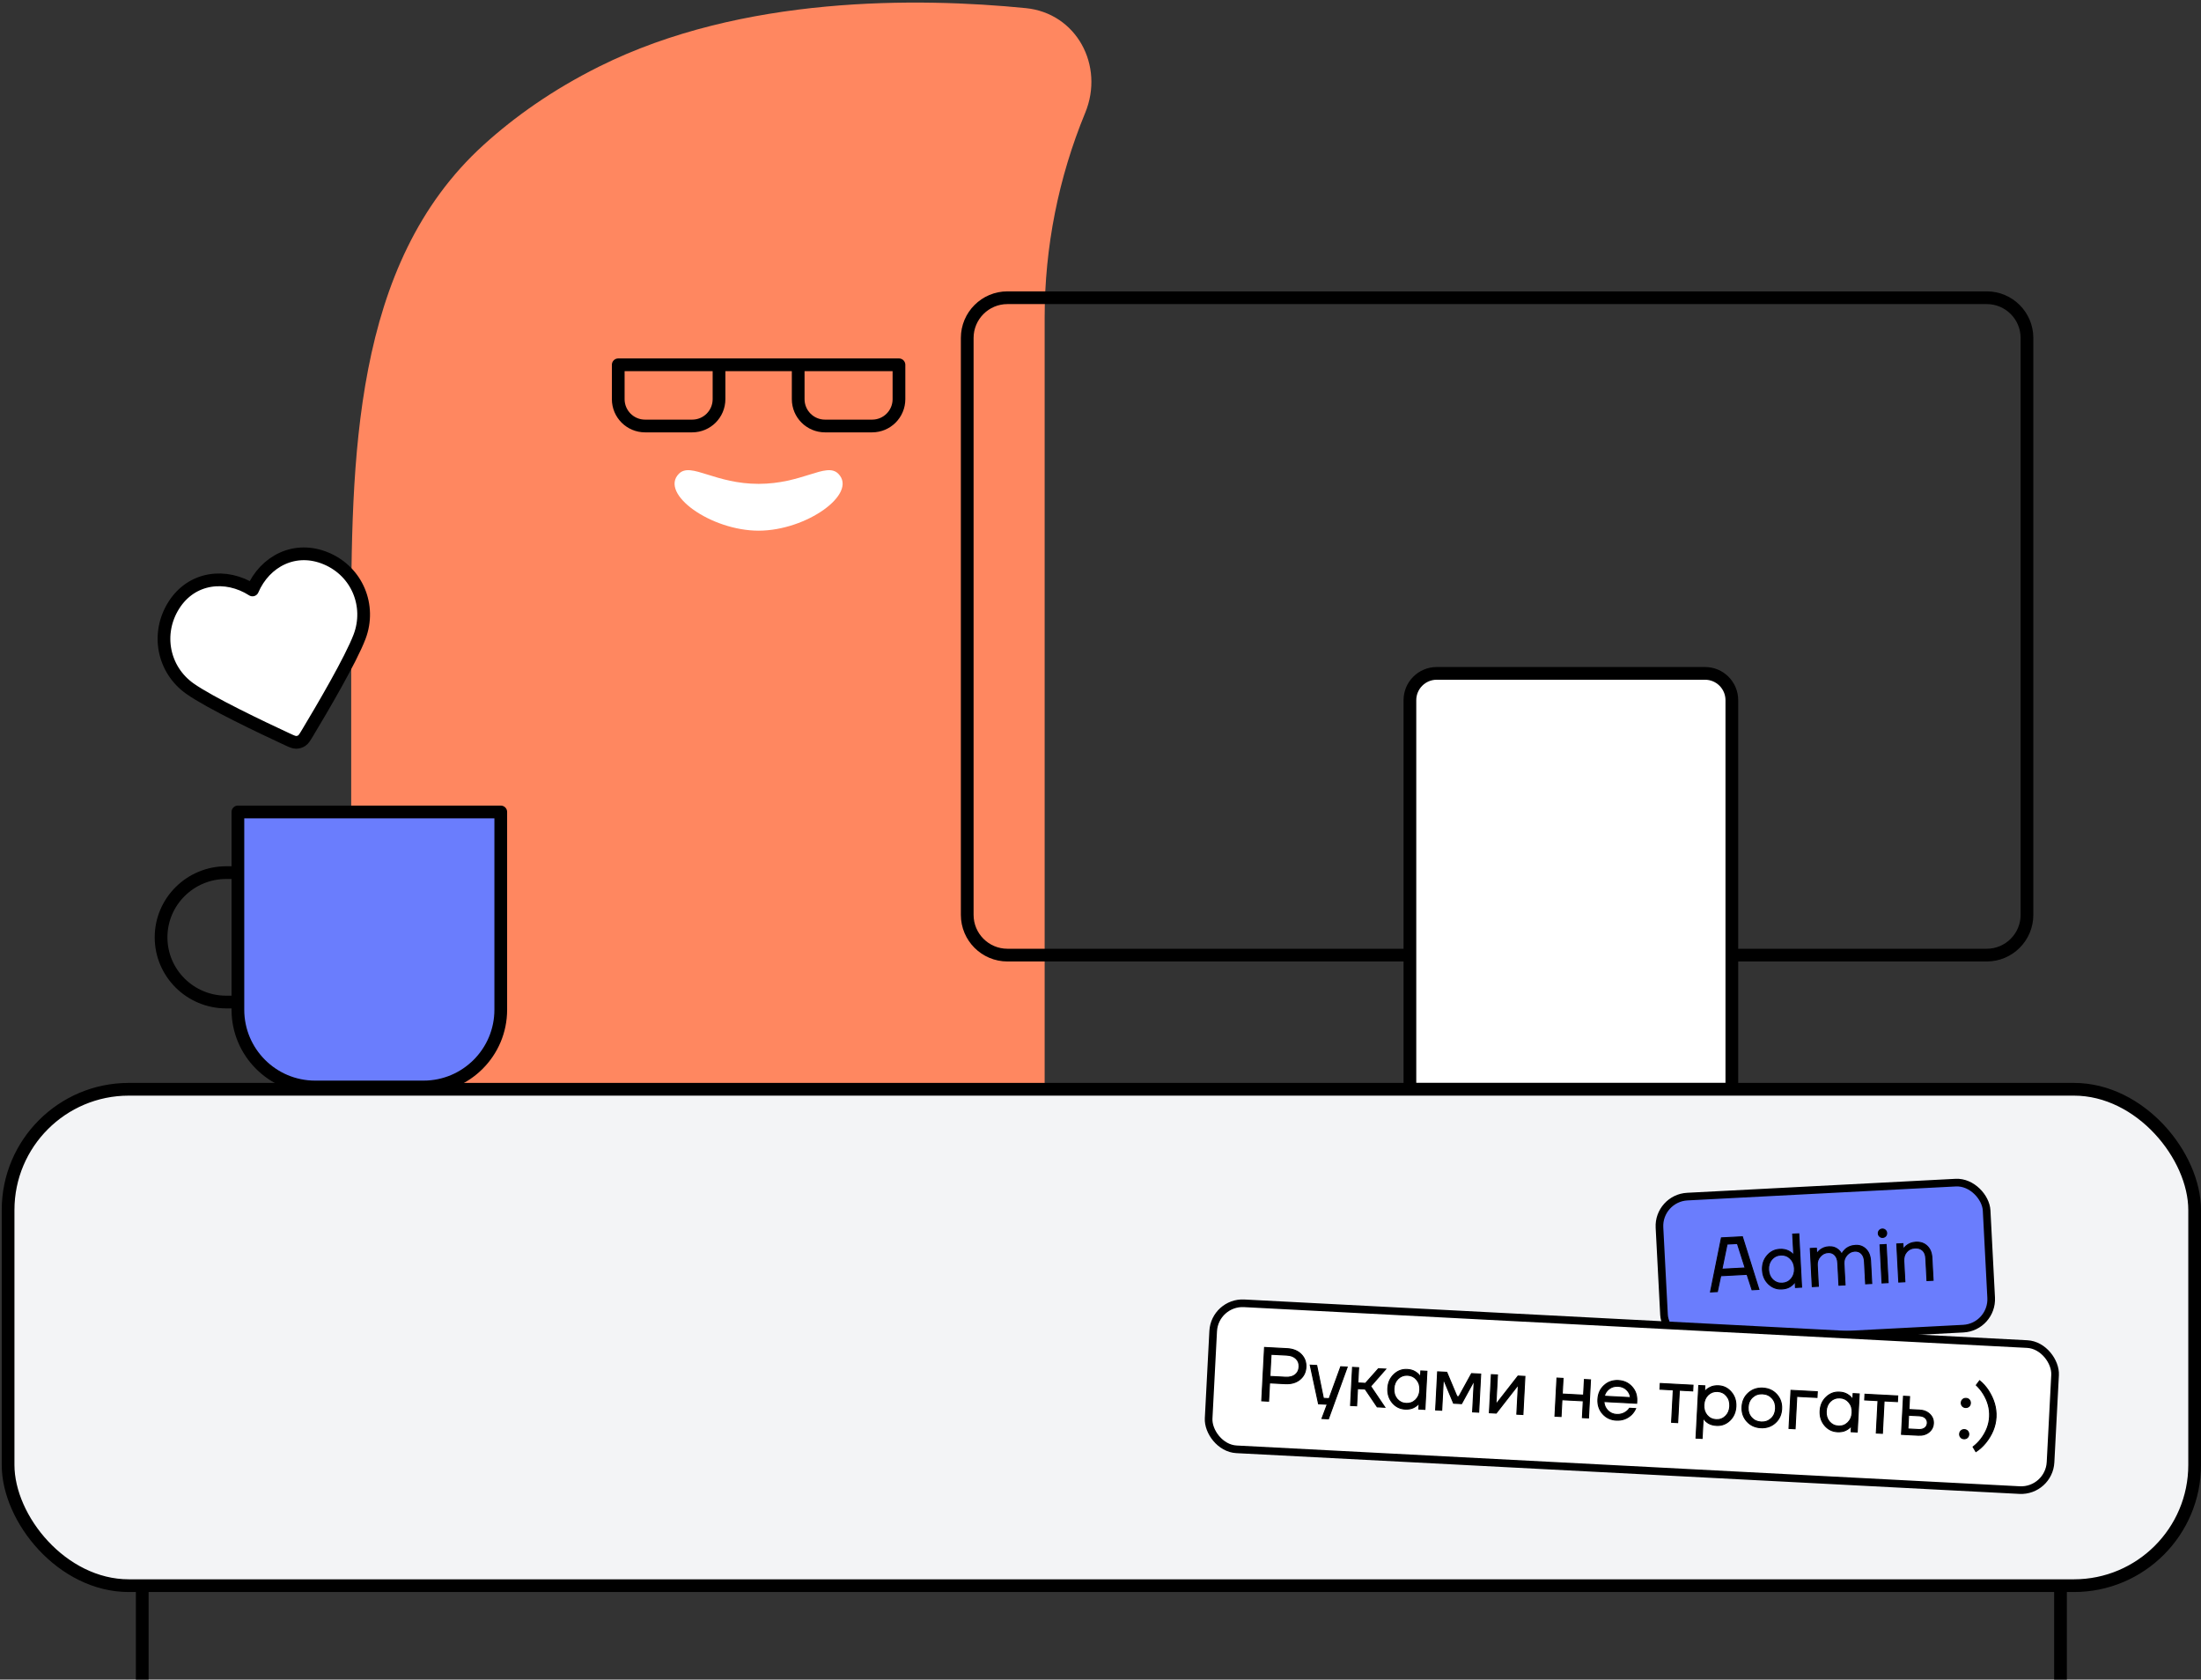
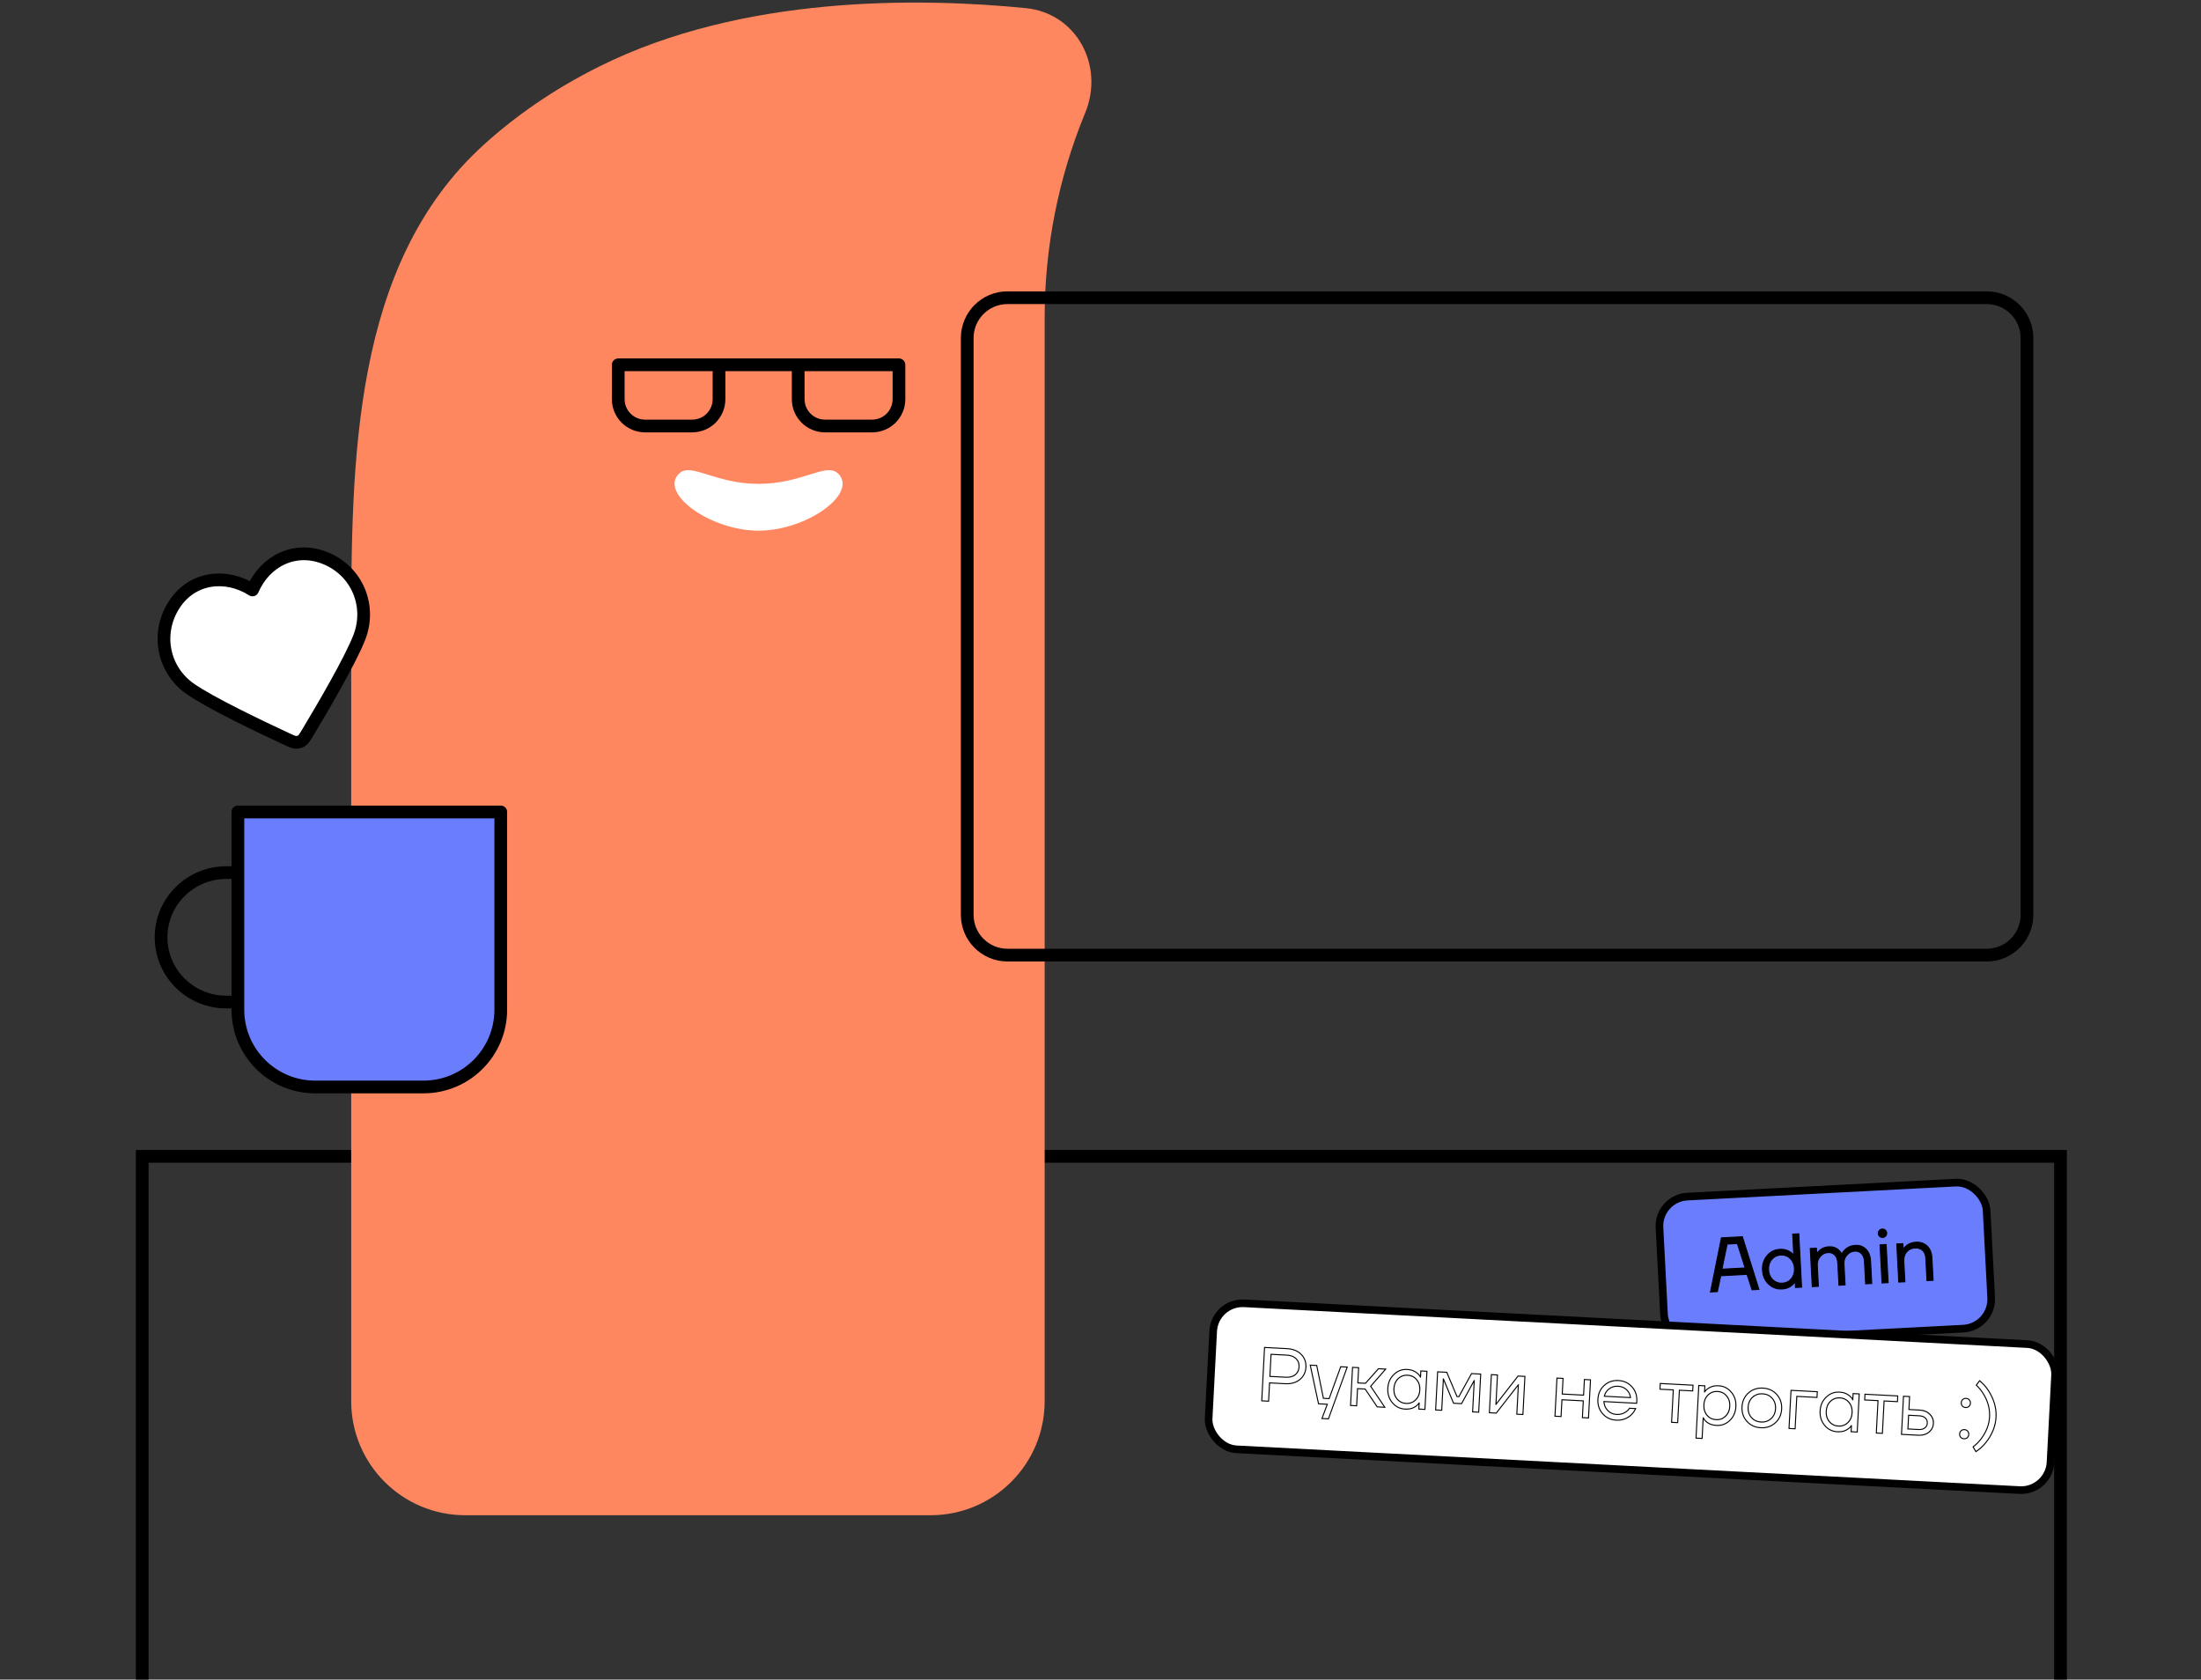
<svg xmlns="http://www.w3.org/2000/svg" width="346" height="264" viewBox="0 0 346 264" fill="none">
  <rect x="0" y="0" width="346" height="264" fill="#333333" stroke="none" />
  <path d="M22.359 264.001V181.759H323.914V264.001" stroke="black" stroke-width="2" stroke-linecap="round" />
  <path d="M164.221 49.902C164.221 38.869 166.385 27.943 170.591 17.744C173.654 10.315 169.24 2.068 161.243 1.276C144.409 -0.391 116.694 -0.755 94.229 10.442C86.874 14.108 80.885 18.36 76.013 22.786C55.398 41.512 55.209 72.229 55.209 100.079V220.244C55.209 230.143 63.234 238.168 73.133 238.168H146.296C156.196 238.168 164.221 230.143 164.221 220.244V49.902Z" fill="#FF8760" />
  <path d="M125.477 57.341H141.318V62.742C141.318 65.071 139.43 66.959 137.101 66.959H129.694C127.365 66.959 125.477 65.071 125.477 62.742V57.341ZM125.477 57.341H113.03M113.03 57.341V62.742C113.03 65.071 111.141 66.959 108.812 66.959H101.405C99.076 66.959 97.188 65.071 97.188 62.742V57.341H113.03Z" stroke="black" stroke-width="2" stroke-linecap="round" stroke-linejoin="round" />
  <path d="M127.231 74.612C129.38 73.94 130.834 73.485 131.805 74.486C134.842 77.618 126.803 83.395 119.272 83.414C111.727 83.414 103.659 77.623 106.702 74.486C107.672 73.485 109.126 73.94 111.275 74.612C113.276 75.237 115.878 76.051 119.253 76.054C122.628 76.051 125.231 75.237 127.231 74.612Z" fill="white" />
  <path d="M152.049 53.123C152.049 49.629 154.881 46.797 158.375 46.797H312.315C315.809 46.797 318.642 49.629 318.642 53.123V143.8C318.642 147.294 315.809 150.127 312.315 150.127H158.375C154.881 150.127 152.049 147.294 152.049 143.8V53.123Z" stroke="black" stroke-width="2" />
-   <path d="M221.639 110.06C221.639 107.731 223.527 105.843 225.856 105.843H268.032C270.361 105.843 272.249 107.731 272.249 110.06V171.215H221.639V110.06Z" fill="white" stroke="black" stroke-width="2" />
-   <rect x="1.271" y="171.215" width="343.73" height="78.025" rx="18.979" fill="#F3F4F6" stroke="black" stroke-width="2" />
  <rect x="0.631" y="0.568" width="51.48" height="22.974" rx="4.627" transform="matrix(0.999 -0.052 0.052 0.999 259.971 187.791)" fill="#6A7DFD" />
  <rect x="0.631" y="0.568" width="51.48" height="22.974" rx="4.627" transform="matrix(0.999 -0.052 0.052 0.999 259.971 187.791)" stroke="black" stroke-width="1.2" />
  <path d="M268.893 203.073L270.61 194.571L273.906 194.398L276.503 202.674L275.424 202.73L274.636 200.308L270.502 200.525L269.972 203.016L268.893 203.073ZM270.688 199.494L274.343 199.302L273.12 195.461L271.503 195.546L270.688 199.494ZM278.018 201.825C277.427 201.255 277.109 200.527 277.062 199.64C277.016 198.754 277.257 198 277.785 197.379C278.313 196.751 278.976 196.416 279.775 196.374C280.278 196.348 280.711 196.421 281.072 196.594C281.434 196.768 281.696 196.958 281.859 197.166L281.977 197.34L281.989 197.339L281.813 193.984L282.771 193.934L283.211 202.322L282.252 202.372L282.202 201.414L282.19 201.414L282.091 201.588C281.958 201.811 281.722 202.032 281.381 202.25C281.039 202.46 280.613 202.579 280.102 202.605C279.303 202.647 278.608 202.387 278.018 201.825ZM278.513 197.966C278.151 198.402 277.987 198.943 278.021 199.59C278.055 200.237 278.274 200.758 278.68 201.154C279.093 201.549 279.591 201.731 280.174 201.7C280.757 201.67 281.23 201.437 281.592 201.001C281.961 200.565 282.129 200.024 282.095 199.377C282.061 198.729 281.838 198.208 281.425 197.814C281.019 197.418 280.525 197.236 279.942 197.266C279.359 197.297 278.882 197.53 278.513 197.966ZM284.893 202.234L284.579 196.242L285.538 196.192L285.585 197.091L285.597 197.09C285.691 196.901 285.83 196.725 286.014 196.564C286.435 196.197 286.933 195.999 287.509 195.969C288.108 195.937 288.617 196.111 289.038 196.489C289.223 196.656 289.373 196.848 289.489 197.066L289.549 197.063C289.658 196.849 289.815 196.641 290.02 196.438C290.463 196.014 291.024 195.784 291.703 195.749C292.35 195.715 292.893 195.919 293.333 196.36C293.773 196.802 294.013 197.418 294.055 198.209L294.24 201.744L293.281 201.794L293.099 198.319C293.07 197.76 292.916 197.339 292.636 197.058C292.365 196.768 292.009 196.634 291.57 196.657C291.091 196.682 290.681 196.888 290.341 197.274C290 197.66 289.844 198.105 289.87 198.609L290.046 201.964L289.087 202.014L288.905 198.539C288.876 197.98 288.721 197.559 288.442 197.278C288.171 196.987 287.815 196.854 287.376 196.877C286.897 196.902 286.487 197.108 286.146 197.494C285.806 197.88 285.649 198.325 285.676 198.828L285.852 202.184L284.893 202.234ZM295.486 194.337C295.352 194.216 295.28 194.063 295.27 193.88C295.261 193.696 295.316 193.537 295.437 193.402C295.559 193.268 295.711 193.196 295.895 193.186C296.078 193.176 296.238 193.232 296.372 193.353C296.507 193.474 296.579 193.627 296.588 193.81C296.598 193.994 296.542 194.153 296.421 194.288C296.3 194.422 296.148 194.494 295.964 194.504C295.78 194.514 295.621 194.458 295.486 194.337ZM295.858 201.659L295.544 195.668L296.503 195.617L296.817 201.609L295.858 201.659ZM298.491 201.521L298.177 195.53L299.136 195.479L299.183 196.378L299.195 196.378C299.305 196.18 299.452 196.004 299.636 195.85C300.057 195.483 300.568 195.284 301.167 195.253C301.894 195.215 302.485 195.416 302.941 195.857C303.404 196.289 303.657 196.905 303.699 197.704L303.884 201.239L302.925 201.289L302.743 197.814C302.713 197.239 302.546 196.815 302.244 196.542C301.941 196.262 301.537 196.135 301.034 196.161C300.483 196.19 300.045 196.397 299.721 196.783C299.396 197.16 299.249 197.644 299.28 198.236L299.45 201.471L298.491 201.521Z" fill="black" />
  <path d="M268.893 203.073L268.815 203.057L268.794 203.158L268.897 203.152L268.893 203.073ZM270.61 194.571L270.606 194.491L270.544 194.494L270.532 194.555L270.61 194.571ZM273.906 194.398L273.982 194.374L273.964 194.315L273.902 194.318L273.906 194.398ZM276.503 202.674L276.507 202.754L276.61 202.748L276.579 202.65L276.503 202.674ZM275.424 202.73L275.348 202.755L275.367 202.813L275.428 202.81L275.424 202.73ZM274.636 200.308L274.712 200.283L274.693 200.225L274.632 200.228L274.636 200.308ZM270.502 200.525L270.498 200.445L270.436 200.448L270.424 200.508L270.502 200.525ZM269.972 203.016L269.976 203.096L270.037 203.093L270.05 203.033L269.972 203.016ZM270.688 199.494L270.61 199.478L270.589 199.579L270.692 199.574L270.688 199.494ZM274.343 199.302L274.347 199.382L274.451 199.377L274.419 199.278L274.343 199.302ZM273.12 195.461L273.197 195.437L273.178 195.378L273.116 195.381L273.12 195.461ZM271.503 195.546L271.499 195.466L271.437 195.469L271.424 195.53L271.503 195.546ZM268.971 203.088L270.689 194.587L270.532 194.555L268.815 203.057L268.971 203.088ZM270.615 194.651L273.91 194.478L273.902 194.318L270.606 194.491L270.615 194.651ZM273.83 194.422L276.426 202.698L276.579 202.65L273.982 194.374L273.83 194.422ZM276.498 202.594L275.42 202.65L275.428 202.81L276.507 202.754L276.498 202.594ZM275.5 202.706L274.712 200.283L274.56 200.333L275.348 202.755L275.5 202.706ZM274.632 200.228L270.498 200.445L270.506 200.605L274.64 200.388L274.632 200.228ZM270.424 200.508L269.893 202.999L270.05 203.033L270.58 200.542L270.424 200.508ZM269.967 202.936L268.889 202.993L268.897 203.152L269.976 203.096L269.967 202.936ZM270.692 199.574L274.347 199.382L274.339 199.222L270.684 199.414L270.692 199.574ZM274.419 199.278L273.197 195.437L273.044 195.485L274.267 199.326L274.419 199.278ZM273.116 195.381L271.499 195.466L271.507 195.626L273.125 195.541L273.116 195.381ZM271.424 195.53L270.61 199.478L270.767 199.51L271.581 195.562L271.424 195.53ZM278.018 201.825L277.962 201.883L277.963 201.883L278.018 201.825ZM277.785 197.379L277.846 197.431L277.846 197.431L277.785 197.379ZM281.859 197.166L281.926 197.121L281.922 197.117L281.859 197.166ZM281.977 197.34L281.91 197.385L281.935 197.422L281.981 197.42L281.977 197.34ZM281.989 197.339L281.993 197.419L282.073 197.415L282.068 197.335L281.989 197.339ZM281.813 193.984L281.808 193.904L281.729 193.908L281.733 193.988L281.813 193.984ZM282.771 193.934L282.851 193.93L282.847 193.85L282.767 193.854L282.771 193.934ZM283.211 202.322L283.215 202.402L283.295 202.398L283.291 202.318L283.211 202.322ZM282.252 202.372L282.172 202.377L282.177 202.456L282.256 202.452L282.252 202.372ZM282.202 201.414L282.282 201.41L282.278 201.33L282.198 201.334L282.202 201.414ZM282.19 201.414L282.186 201.334L282.142 201.337L282.121 201.375L282.19 201.414ZM282.091 201.588L282.16 201.629L282.16 201.627L282.091 201.588ZM281.381 202.25L281.423 202.318L281.424 202.317L281.381 202.25ZM278.513 197.966L278.452 197.914L278.451 197.915L278.513 197.966ZM278.68 201.154L278.624 201.211L278.624 201.212L278.68 201.154ZM281.592 201.001L281.531 200.949L281.53 200.95L281.592 201.001ZM281.425 197.814L281.369 197.871L281.369 197.871L281.425 197.814ZM278.073 201.768C277.499 201.213 277.188 200.504 277.142 199.636L276.982 199.645C277.03 200.55 277.356 201.298 277.962 201.883L278.073 201.768ZM277.142 199.636C277.097 198.768 277.332 198.035 277.846 197.431L277.724 197.328C277.181 197.965 276.935 198.739 276.982 199.645L277.142 199.636ZM277.846 197.431C278.36 196.819 279.003 196.494 279.779 196.454L279.771 196.294C278.949 196.337 278.265 196.683 277.724 197.328L277.846 197.431ZM279.779 196.454C280.272 196.428 280.691 196.5 281.038 196.666L281.107 196.522C280.731 196.342 280.284 196.267 279.771 196.294L279.779 196.454ZM281.038 196.666C281.393 196.837 281.644 197.021 281.796 197.215L281.922 197.117C281.749 196.895 281.474 196.698 281.107 196.522L281.038 196.666ZM281.793 197.211L281.91 197.385L282.043 197.295L281.926 197.121L281.793 197.211ZM281.981 197.42L281.993 197.419L281.984 197.259L281.972 197.26L281.981 197.42ZM282.068 197.335L281.893 193.98L281.733 193.988L281.909 197.344L282.068 197.335ZM281.817 194.064L282.776 194.014L282.767 193.854L281.808 193.904L281.817 194.064ZM282.691 193.938L283.131 202.326L283.291 202.318L282.851 193.93L282.691 193.938ZM283.207 202.242L282.248 202.293L282.256 202.452L283.215 202.402L283.207 202.242ZM282.332 202.368L282.282 201.41L282.122 201.418L282.172 202.377L282.332 202.368ZM282.198 201.334L282.186 201.334L282.194 201.494L282.206 201.494L282.198 201.334ZM282.121 201.375L282.022 201.548L282.16 201.627L282.26 201.454L282.121 201.375ZM282.022 201.547C281.899 201.755 281.673 201.968 281.338 202.182L281.424 202.317C281.77 202.096 282.018 201.867 282.16 201.629L282.022 201.547ZM281.339 202.182C281.011 202.383 280.599 202.499 280.097 202.525L280.106 202.685C280.627 202.658 281.067 202.537 281.423 202.318L281.339 202.182ZM280.097 202.525C279.321 202.566 278.648 202.314 278.073 201.767L277.963 201.883C278.569 202.46 279.284 202.728 280.106 202.685L280.097 202.525ZM278.451 197.915C278.075 198.368 277.906 198.93 277.941 199.594L278.101 199.586C278.068 198.956 278.227 198.435 278.574 198.017L278.451 197.915ZM277.941 199.594C277.976 200.258 278.202 200.8 278.624 201.211L278.735 201.096C278.347 200.717 278.134 200.216 278.101 199.586L277.941 199.594ZM278.624 201.212C279.054 201.622 279.574 201.812 280.178 201.78L280.17 201.62C279.608 201.65 279.132 201.475 278.735 201.096L278.624 201.212ZM280.178 201.78C280.783 201.748 281.277 201.506 281.653 201.052L281.53 200.95C281.183 201.368 280.732 201.591 280.17 201.62L280.178 201.78ZM281.653 201.053C282.037 200.599 282.21 200.037 282.175 199.372L282.015 199.381C282.048 200.01 281.885 200.531 281.531 200.949L281.653 201.053ZM282.175 199.372C282.14 198.708 281.91 198.167 281.48 197.756L281.369 197.871C281.766 198.25 281.982 198.751 282.015 199.381L282.175 199.372ZM281.48 197.756C281.059 197.345 280.542 197.155 279.938 197.186L279.946 197.346C280.508 197.317 280.98 197.492 281.369 197.871L281.48 197.756ZM279.938 197.186C279.333 197.218 278.836 197.461 278.452 197.914L278.574 198.018C278.929 197.599 279.384 197.376 279.946 197.346L279.938 197.186ZM284.893 202.234L284.813 202.238L284.817 202.318L284.897 202.314L284.893 202.234ZM284.579 196.242L284.575 196.162L284.495 196.167L284.499 196.246L284.579 196.242ZM285.538 196.192L285.617 196.188L285.613 196.108L285.533 196.112L285.538 196.192ZM285.585 197.091L285.505 197.095L285.509 197.175L285.589 197.171L285.585 197.091ZM285.597 197.09L285.601 197.17L285.647 197.168L285.668 197.126L285.597 197.09ZM286.014 196.564L285.961 196.503L285.961 196.504L286.014 196.564ZM289.038 196.489L288.984 196.549L289.038 196.489ZM289.489 197.066L289.418 197.104L289.442 197.149L289.493 197.146L289.489 197.066ZM289.549 197.063L289.553 197.143L289.599 197.141L289.62 197.1L289.549 197.063ZM290.02 196.438L289.965 196.38L289.964 196.381L290.02 196.438ZM293.333 196.36L293.276 196.417L293.333 196.36ZM294.24 201.744L294.244 201.824L294.324 201.82L294.32 201.74L294.24 201.744ZM293.281 201.794L293.201 201.799L293.206 201.878L293.285 201.874L293.281 201.794ZM292.636 197.058L292.578 197.112L292.58 197.114L292.636 197.058ZM290.046 201.964L290.05 202.044L290.13 202.04L290.126 201.96L290.046 201.964ZM289.087 202.014L289.007 202.018L289.011 202.098L289.091 202.094L289.087 202.014ZM288.442 197.278L288.384 197.332L288.385 197.334L288.442 197.278ZM285.852 202.184L285.856 202.264L285.936 202.259L285.931 202.18L285.852 202.184ZM284.973 202.23L284.659 196.238L284.499 196.246L284.813 202.238L284.973 202.23ZM284.583 196.322L285.542 196.272L285.533 196.112L284.575 196.162L284.583 196.322ZM285.458 196.196L285.505 197.095L285.665 197.087L285.617 196.188L285.458 196.196ZM285.589 197.171L285.601 197.17L285.592 197.01L285.58 197.011L285.589 197.171ZM285.668 197.126C285.757 196.947 285.889 196.78 286.066 196.624L285.961 196.504C285.77 196.671 285.625 196.855 285.525 197.055L285.668 197.126ZM286.066 196.624C286.474 196.27 286.955 196.078 287.513 196.048L287.504 195.889C286.912 195.92 286.396 196.125 285.961 196.503L286.066 196.624ZM287.513 196.048C288.092 196.018 288.581 196.185 288.984 196.549L289.091 196.43C288.654 196.036 288.123 195.856 287.504 195.889L287.513 196.048ZM288.984 196.549C289.162 196.709 289.307 196.894 289.418 197.104L289.559 197.029C289.439 196.802 289.283 196.603 289.091 196.43L288.984 196.549ZM289.493 197.146L289.553 197.143L289.544 196.983L289.484 196.987L289.493 197.146ZM289.62 197.1C289.724 196.895 289.876 196.693 290.077 196.495L289.964 196.381C289.754 196.589 289.591 196.804 289.477 197.027L289.62 197.1ZM290.076 196.496C290.503 196.087 291.045 195.863 291.707 195.829L291.699 195.669C291.003 195.705 290.423 195.942 289.965 196.38L290.076 196.496ZM291.707 195.829C292.332 195.796 292.853 195.992 293.276 196.417L293.39 196.304C292.933 195.845 292.367 195.634 291.699 195.669L291.707 195.829ZM293.276 196.417C293.699 196.841 293.934 197.436 293.975 198.213L294.135 198.205C294.092 197.4 293.847 196.763 293.39 196.304L293.276 196.417ZM293.975 198.213L294.16 201.748L294.32 201.74L294.135 198.205L293.975 198.213ZM294.236 201.664L293.277 201.715L293.285 201.874L294.244 201.824L294.236 201.664ZM293.361 201.79L293.179 198.315L293.019 198.323L293.201 201.799L293.361 201.79ZM293.179 198.315C293.149 197.744 292.991 197.302 292.693 197.001L292.58 197.114C292.84 197.377 292.991 197.776 293.019 198.323L293.179 198.315ZM292.695 197.003C292.405 196.694 292.026 196.553 291.566 196.577L291.574 196.737C291.993 196.715 292.324 196.841 292.578 197.112L292.695 197.003ZM291.566 196.577C291.063 196.603 290.634 196.82 290.281 197.221L290.401 197.327C290.728 196.956 291.118 196.761 291.574 196.737L291.566 196.577ZM290.281 197.221C289.927 197.623 289.762 198.088 289.79 198.613L289.95 198.604C289.925 198.122 290.074 197.698 290.401 197.327L290.281 197.221ZM289.79 198.613L289.966 201.968L290.126 201.96L289.95 198.604L289.79 198.613ZM290.042 201.884L289.083 201.934L289.091 202.094L290.05 202.044L290.042 201.884ZM289.167 202.01L288.985 198.535L288.825 198.543L289.007 202.018L289.167 202.01ZM288.985 198.535C288.955 197.964 288.797 197.522 288.499 197.221L288.385 197.334C288.646 197.597 288.796 197.996 288.825 198.543L288.985 198.535ZM288.501 197.223C288.211 196.913 287.832 196.773 287.372 196.797L287.38 196.957C287.799 196.935 288.13 197.061 288.384 197.332L288.501 197.223ZM287.372 196.797C286.869 196.823 286.44 197.04 286.086 197.441L286.207 197.547C286.534 197.175 286.924 196.981 287.38 196.957L287.372 196.797ZM286.086 197.441C285.733 197.843 285.568 198.308 285.596 198.833L285.756 198.824C285.73 198.342 285.88 197.918 286.207 197.547L286.086 197.441ZM285.596 198.833L285.772 202.188L285.931 202.18L285.756 198.824L285.596 198.833ZM285.847 202.104L284.889 202.154L284.897 202.314L285.856 202.264L285.847 202.104ZM295.486 194.337L295.433 194.396L295.486 194.337ZM295.437 193.402L295.497 193.456L295.437 193.402ZM296.372 193.353L296.319 193.413L296.372 193.353ZM296.421 194.288L296.481 194.341L296.421 194.288ZM295.858 201.659L295.778 201.664L295.782 201.743L295.862 201.739L295.858 201.659ZM295.544 195.668L295.54 195.588L295.46 195.592L295.464 195.672L295.544 195.668ZM296.503 195.617L296.583 195.613L296.579 195.533L296.499 195.537L296.503 195.617ZM296.817 201.609L296.821 201.689L296.901 201.685L296.897 201.605L296.817 201.609ZM295.54 194.277C295.421 194.171 295.359 194.038 295.35 193.875L295.19 193.884C295.201 194.088 295.282 194.261 295.433 194.396L295.54 194.277ZM295.35 193.875C295.342 193.712 295.39 193.574 295.497 193.456L295.378 193.349C295.242 193.499 295.18 193.679 295.19 193.884L295.35 193.875ZM295.497 193.456C295.604 193.337 295.736 193.274 295.899 193.266L295.891 193.106C295.686 193.117 295.514 193.198 295.378 193.349L295.497 193.456ZM295.899 193.266C296.062 193.257 296.2 193.306 296.319 193.413L296.426 193.294C296.275 193.158 296.095 193.095 295.891 193.106L295.899 193.266ZM296.319 193.413C296.437 193.519 296.5 193.652 296.508 193.815L296.668 193.806C296.658 193.602 296.576 193.429 296.426 193.294L296.319 193.413ZM296.508 193.815C296.517 193.978 296.468 194.116 296.362 194.234L296.481 194.341C296.616 194.191 296.679 194.011 296.668 193.806L296.508 193.815ZM296.362 194.234C296.255 194.353 296.123 194.416 295.96 194.424L295.968 194.584C296.173 194.573 296.345 194.492 296.481 194.341L296.362 194.234ZM295.96 194.424C295.797 194.433 295.658 194.384 295.54 194.277L295.433 194.396C295.583 194.532 295.763 194.595 295.968 194.584L295.96 194.424ZM295.938 201.655L295.624 195.663L295.464 195.672L295.778 201.664L295.938 201.655ZM295.548 195.748L296.507 195.697L296.499 195.537L295.54 195.588L295.548 195.748ZM296.423 195.622L296.737 201.613L296.897 201.605L296.583 195.613L296.423 195.622ZM296.813 201.529L295.854 201.579L295.862 201.739L296.821 201.689L296.813 201.529ZM298.491 201.521L298.411 201.526L298.416 201.605L298.495 201.601L298.491 201.521ZM298.177 195.53L298.173 195.45L298.093 195.454L298.097 195.534L298.177 195.53ZM299.136 195.479L299.216 195.475L299.212 195.395L299.132 195.399L299.136 195.479ZM299.183 196.378L299.103 196.382L299.107 196.462L299.187 196.458L299.183 196.378ZM299.195 196.378L299.199 196.457L299.243 196.455L299.265 196.416L299.195 196.378ZM299.636 195.85L299.687 195.911L299.688 195.91L299.636 195.85ZM302.941 195.857L302.885 195.914L302.886 195.915L302.941 195.857ZM303.884 201.239L303.888 201.319L303.968 201.314L303.964 201.235L303.884 201.239ZM302.925 201.289L302.845 201.293L302.849 201.373L302.929 201.369L302.925 201.289ZM302.244 196.542L302.189 196.601L302.19 196.602L302.244 196.542ZM299.721 196.783L299.782 196.835L299.782 196.834L299.721 196.783ZM299.45 201.471L299.454 201.551L299.534 201.547L299.53 201.467L299.45 201.471ZM298.571 201.517L298.257 195.525L298.097 195.534L298.411 201.526L298.571 201.517ZM298.181 195.61L299.14 195.559L299.132 195.399L298.173 195.45L298.181 195.61ZM299.056 195.484L299.103 196.382L299.263 196.374L299.216 195.475L299.056 195.484ZM299.187 196.458L299.199 196.457L299.191 196.298L299.179 196.298L299.187 196.458ZM299.265 196.416C299.37 196.227 299.51 196.059 299.687 195.911L299.585 195.788C299.393 195.948 299.24 196.132 299.125 196.339L299.265 196.416ZM299.688 195.91C300.095 195.556 300.588 195.363 301.171 195.333L301.163 195.173C300.547 195.205 300.019 195.41 299.583 195.789L299.688 195.91ZM301.171 195.333C301.879 195.296 302.448 195.491 302.885 195.914L302.996 195.799C302.522 195.341 301.908 195.134 301.163 195.173L301.171 195.333ZM302.886 195.915C303.331 196.33 303.578 196.924 303.619 197.708L303.778 197.699C303.736 196.886 303.478 196.248 302.995 195.798L302.886 195.915ZM303.619 197.708L303.804 201.243L303.964 201.235L303.778 197.699L303.619 197.708ZM303.88 201.159L302.921 201.209L302.929 201.369L303.888 201.319L303.88 201.159ZM303.005 201.285L302.823 197.81L302.663 197.818L302.845 201.293L303.005 201.285ZM302.823 197.81C302.792 197.222 302.621 196.774 302.297 196.483L302.19 196.602C302.472 196.855 302.634 197.255 302.663 197.818L302.823 197.81ZM302.298 196.483C301.976 196.185 301.55 196.054 301.03 196.081L301.038 196.241C301.525 196.215 301.906 196.338 302.189 196.601L302.298 196.483ZM301.03 196.081C300.459 196.111 300 196.327 299.66 196.731L299.782 196.834C300.091 196.467 300.507 196.269 301.038 196.241L301.03 196.081ZM299.66 196.73C299.32 197.126 299.169 197.632 299.2 198.24L299.36 198.231C299.33 197.657 299.473 197.194 299.782 196.835L299.66 196.73ZM299.2 198.24L299.37 201.475L299.53 201.467L299.36 198.231L299.2 198.24ZM299.446 201.391L298.487 201.441L298.495 201.601L299.454 201.551L299.446 201.391Z" fill="black" />
  <rect x="0.568" y="0.631" width="132.48" height="22.974" rx="4.627" transform="matrix(0.999 0.052 -0.052 0.999 190.419 203.957)" fill="white" />
  <rect x="0.568" y="0.631" width="132.48" height="22.974" rx="4.627" transform="matrix(0.999 0.052 -0.052 0.999 190.419 203.957)" stroke="black" stroke-width="1.2" />
-   <path d="M198.348 220.185L198.788 211.797L202.323 211.982C203.266 212.031 204.007 212.331 204.547 212.88C205.087 213.429 205.336 214.103 205.294 214.901C205.252 215.7 204.934 216.345 204.34 216.834C203.745 217.324 202.977 217.544 202.034 217.494L199.577 217.366L199.427 220.242L198.348 220.185ZM199.631 216.347L202.087 216.476C202.735 216.51 203.242 216.38 203.61 216.087C203.986 215.786 204.188 215.372 204.216 214.845C204.243 214.318 204.086 213.889 203.742 213.558C203.408 213.22 202.917 213.035 202.27 213.001L199.813 212.872L199.631 216.347ZM205.971 214.576L206.99 214.63L208.041 219.792L208.94 219.839L210.765 214.828L211.783 214.881L208.833 223.018L207.815 222.964L208.653 220.725L207.275 220.653L205.971 214.576ZM212.307 220.917L212.621 214.925L213.579 214.975L213.454 217.372L214.652 217.435L216.695 215.138L217.833 215.198L215.469 217.898L217.699 221.199L216.501 221.136L214.605 218.333L213.407 218.271L213.265 220.967L212.307 220.917ZM218.888 220.493C218.36 219.864 218.12 219.106 218.166 218.22C218.212 217.333 218.531 216.609 219.121 216.047C219.712 215.477 220.406 215.213 221.205 215.255C221.709 215.281 222.127 215.399 222.461 215.609C222.802 215.819 223.047 216.04 223.195 216.272L223.293 216.458L223.305 216.458L223.356 215.488L224.315 215.538L224.001 221.53L223.042 221.479L223.092 220.521L223.08 220.52L222.964 220.682C222.809 220.89 222.55 221.085 222.188 221.266C221.826 221.44 221.39 221.513 220.879 221.486C220.08 221.444 219.416 221.113 218.888 220.493ZM219.783 216.706C219.378 217.102 219.159 217.623 219.125 218.27C219.091 218.917 219.255 219.458 219.616 219.894C219.986 220.33 220.462 220.563 221.046 220.594C221.629 220.624 222.123 220.442 222.528 220.046C222.942 219.652 223.165 219.131 223.199 218.483C223.233 217.836 223.065 217.295 222.695 216.859C222.334 216.423 221.861 216.19 221.278 216.16C220.695 216.129 220.197 216.311 219.783 216.706ZM225.683 221.618L225.997 215.626L227.435 215.701L229.037 219.51L229.337 219.526L231.329 215.905L232.767 215.981L232.453 221.973L231.495 221.922L231.746 217.129L231.764 217.01L231.74 217.008L229.76 220.63L228.502 220.564L226.911 216.755L226.887 216.754L226.893 216.875L226.641 221.668L225.683 221.618ZM234.132 222.061L234.446 216.069L235.405 216.119L235.169 220.613L235.151 220.732L235.175 220.733L238.64 216.289L239.719 216.345L239.405 222.337L238.446 222.287L238.681 217.793L238.7 217.674L238.676 217.672L235.21 222.117L234.132 222.061ZM244.442 222.601L244.756 216.609L245.715 216.659L245.586 219.116L248.941 219.292L249.07 216.835L250.029 216.885L249.715 222.877L248.756 222.827L248.894 220.191L245.539 220.015L245.401 222.651L244.442 222.601ZM251.949 222.225C251.396 221.603 251.144 220.845 251.191 219.95C251.238 219.056 251.568 218.328 252.182 217.767C252.796 217.207 253.539 216.949 254.41 216.995C255.281 217.041 255.992 217.37 256.545 217.984C257.098 218.598 257.351 219.34 257.305 220.211L257.287 220.57L252.134 220.3C252.168 220.863 252.372 221.334 252.745 221.714C253.117 222.094 253.579 222.299 254.13 222.328C254.721 222.358 255.238 222.205 255.68 221.868C255.881 221.718 256.042 221.546 256.164 221.353L257.123 221.403C256.959 221.771 256.738 222.092 256.459 222.365C255.802 222.988 255.01 223.275 254.083 223.226C253.212 223.181 252.501 222.847 251.949 222.225ZM252.202 219.463L256.312 219.678C256.265 219.203 256.066 218.796 255.715 218.457C255.365 218.11 254.914 217.923 254.363 217.894C253.811 217.865 253.339 218.004 252.947 218.312C252.555 218.612 252.306 218.996 252.202 219.463ZM260.945 218.359L260.993 217.46L266.145 217.73L266.098 218.629L264.001 218.519L263.734 223.612L262.776 223.562L263.043 218.469L260.945 218.359ZM266.616 226.046L267.049 217.777L268.008 217.828L267.958 218.786L267.97 218.787L268.099 218.614C268.246 218.413 268.5 218.226 268.861 218.053C269.223 217.871 269.66 217.794 270.171 217.821C270.97 217.863 271.634 218.198 272.161 218.826C272.69 219.447 272.93 220.201 272.884 221.087C272.838 221.974 272.519 222.702 271.928 223.272C271.338 223.834 270.644 224.094 269.845 224.052C269.333 224.026 268.903 223.907 268.554 223.696C268.213 223.478 267.984 223.258 267.867 223.035L267.756 222.861L267.744 222.861L267.575 226.096L266.616 226.046ZM268.51 219.26C268.104 219.655 267.885 220.176 267.851 220.824C267.817 221.471 267.981 222.012 268.343 222.448C268.712 222.883 269.189 223.117 269.772 223.147C270.355 223.178 270.849 222.995 271.255 222.6C271.668 222.205 271.891 221.684 271.925 221.037C271.959 220.39 271.791 219.848 271.422 219.413C271.06 218.977 270.588 218.744 270.004 218.713C269.421 218.683 268.923 218.865 268.51 219.26ZM274.617 223.413C274.057 222.791 273.8 222.033 273.847 221.138C273.894 220.243 274.228 219.516 274.85 218.955C275.473 218.395 276.231 218.138 277.126 218.185C278.021 218.232 278.748 218.567 279.308 219.189C279.869 219.811 280.125 220.57 280.078 221.464C280.031 222.359 279.697 223.087 279.075 223.647C278.453 224.207 277.694 224.464 276.799 224.417C275.905 224.37 275.177 224.035 274.617 223.413ZM275.5 219.626C275.071 220.02 274.839 220.541 274.806 221.188C274.772 221.835 274.948 222.377 275.333 222.814C275.719 223.251 276.223 223.485 276.846 223.518C277.47 223.551 277.996 223.37 278.425 222.976C278.854 222.582 279.086 222.061 279.12 221.414C279.154 220.767 278.978 220.225 278.592 219.788C278.206 219.352 277.702 219.117 277.079 219.084C276.456 219.051 275.929 219.232 275.5 219.626ZM281.235 224.529L281.549 218.537L285.683 218.754L285.636 219.653L282.46 219.486L282.193 224.579L281.235 224.529ZM286.845 224.054C286.317 223.426 286.076 222.668 286.123 221.781C286.169 220.894 286.488 220.17 287.078 219.608C287.669 219.038 288.363 218.774 289.162 218.816C289.666 218.843 290.084 218.961 290.417 219.17C290.759 219.381 291.004 219.602 291.152 219.834L291.25 220.019L291.262 220.02L291.313 219.049L292.272 219.099L291.958 225.091L290.999 225.041L291.049 224.082L291.037 224.081L290.921 224.244C290.765 224.452 290.507 224.646 290.145 224.828C289.783 225.001 289.347 225.074 288.836 225.048C288.037 225.006 287.373 224.675 286.845 224.054ZM287.74 220.268C287.335 220.663 287.116 221.184 287.082 221.831C287.048 222.479 287.212 223.02 287.573 223.455C287.943 223.891 288.419 224.125 289.003 224.155C289.586 224.186 290.08 224.003 290.485 223.608C290.898 223.213 291.122 222.692 291.156 222.045C291.19 221.398 291.022 220.856 290.652 220.42C290.291 219.985 289.818 219.752 289.235 219.721C288.652 219.691 288.154 219.873 287.74 220.268ZM293.128 220.045L293.175 219.147L298.327 219.417L298.28 220.315L296.183 220.206L295.916 225.298L294.958 225.248L295.225 220.155L293.128 220.045ZM298.917 225.456L299.231 219.464L300.19 219.514L300.083 221.551L301.761 221.639C302.432 221.675 302.969 221.895 303.373 222.301C303.776 222.698 303.964 223.177 303.934 223.736C303.905 224.295 303.668 224.755 303.225 225.117C302.782 225.47 302.225 225.629 301.554 225.594L298.917 225.456ZM299.923 224.607L301.601 224.695C302.016 224.717 302.345 224.634 302.587 224.446C302.829 224.259 302.959 224.005 302.976 223.686C302.992 223.366 302.89 223.1 302.669 222.889C302.448 222.677 302.129 222.56 301.714 222.538L300.036 222.45L299.923 224.607ZM308.489 221.007C308.36 220.864 308.302 220.688 308.312 220.481C308.323 220.273 308.4 220.105 308.543 219.976C308.686 219.847 308.861 219.788 309.069 219.799C309.277 219.81 309.445 219.887 309.574 220.03C309.702 220.173 309.761 220.348 309.75 220.556C309.74 220.764 309.663 220.932 309.52 221.061C309.377 221.189 309.201 221.248 308.994 221.237C308.786 221.227 308.618 221.15 308.489 221.007ZM308.232 225.92C308.103 225.777 308.044 225.602 308.055 225.394C308.066 225.186 308.143 225.018 308.286 224.889C308.429 224.761 308.604 224.702 308.812 224.713C309.019 224.723 309.188 224.8 309.316 224.943C309.445 225.086 309.504 225.262 309.493 225.469C309.482 225.677 309.405 225.845 309.262 225.974C309.119 226.103 308.944 226.161 308.736 226.151C308.529 226.14 308.36 226.063 308.232 225.92ZM311.401 226.206C312.243 225.105 312.697 223.935 312.762 222.697C312.828 221.434 312.499 220.223 311.775 219.064C311.464 218.567 311.099 218.119 310.68 217.721L311.197 217.027C311.719 217.447 312.174 217.951 312.559 218.54C313.449 219.909 313.856 221.312 313.781 222.75C313.705 224.188 313.154 225.541 312.126 226.809C311.681 227.354 311.176 227.809 310.613 228.172L310.171 227.427C310.63 227.075 311.04 226.668 311.401 226.206Z" fill="black" />
  <path d="M198.348 220.185L198.268 220.181L198.264 220.261L198.344 220.265L198.348 220.185ZM198.788 211.797L198.792 211.717L198.712 211.713L198.708 211.793L198.788 211.797ZM204.547 212.88L204.49 212.936L204.547 212.88ZM204.34 216.834L204.289 216.772L204.34 216.834ZM199.577 217.366L199.582 217.286L199.502 217.282L199.498 217.361L199.577 217.366ZM199.427 220.242L199.423 220.322L199.502 220.326L199.507 220.246L199.427 220.242ZM199.631 216.347L199.551 216.343L199.547 216.423L199.627 216.427L199.631 216.347ZM203.61 216.087L203.66 216.15L203.66 216.149L203.61 216.087ZM203.742 213.558L203.686 213.615L203.687 213.616L203.742 213.558ZM199.813 212.872L199.817 212.792L199.737 212.788L199.733 212.868L199.813 212.872ZM198.428 220.189L198.868 211.801L198.708 211.793L198.268 220.181L198.428 220.189ZM198.784 211.877L202.319 212.062L202.327 211.902L198.792 211.717L198.784 211.877ZM202.319 212.062C203.246 212.111 203.967 212.404 204.49 212.936L204.604 212.824C204.047 212.257 203.285 211.952 202.327 211.902L202.319 212.062ZM204.49 212.936C205.014 213.468 205.255 214.12 205.214 214.897L205.374 214.906C205.417 214.085 205.16 213.389 204.604 212.824L204.49 212.936ZM205.214 214.897C205.174 215.675 204.865 216.298 204.289 216.772L204.391 216.896C205.003 216.391 205.331 215.726 205.374 214.906L205.214 214.897ZM204.289 216.772C203.713 217.247 202.966 217.463 202.038 217.415L202.03 217.574C202.988 217.624 203.777 217.401 204.391 216.896L204.289 216.772ZM202.038 217.415L199.582 217.286L199.573 217.446L202.03 217.574L202.038 217.415ZM199.498 217.361L199.347 220.237L199.507 220.246L199.657 217.37L199.498 217.361ZM199.431 220.162L198.352 220.105L198.344 220.265L199.423 220.322L199.431 220.162ZM199.627 216.427L202.083 216.556L202.092 216.396L199.635 216.267L199.627 216.427ZM202.083 216.556C202.742 216.59 203.272 216.459 203.66 216.15L203.56 216.024C203.212 216.301 202.727 216.429 202.092 216.396L202.083 216.556ZM203.66 216.149C204.056 215.833 204.267 215.397 204.296 214.849L204.136 214.841C204.109 215.348 203.916 215.739 203.56 216.024L203.66 216.149ZM204.296 214.849C204.324 214.302 204.16 213.849 203.798 213.501L203.687 213.616C204.011 213.929 204.162 214.334 204.136 214.841L204.296 214.849ZM203.799 213.502C203.446 213.146 202.933 212.955 202.274 212.921L202.265 213.081C202.9 213.114 203.369 213.295 203.686 213.615L203.799 213.502ZM202.274 212.921L199.817 212.792L199.809 212.952L202.265 213.081L202.274 212.921ZM199.733 212.868L199.551 216.343L199.711 216.351L199.893 212.876L199.733 212.868ZM205.971 214.576L205.975 214.497L205.871 214.491L205.893 214.593L205.971 214.576ZM206.99 214.63L207.068 214.614L207.056 214.553L206.994 214.55L206.99 214.63ZM208.041 219.792L207.963 219.808L207.975 219.869L208.037 219.872L208.041 219.792ZM208.94 219.839L208.936 219.919L208.995 219.922L209.015 219.866L208.94 219.839ZM210.765 214.828L210.769 214.748L210.71 214.745L210.689 214.8L210.765 214.828ZM211.783 214.881L211.858 214.908L211.895 214.807L211.787 214.801L211.783 214.881ZM208.833 223.018L208.829 223.098L208.888 223.101L208.908 223.045L208.833 223.018ZM207.815 222.964L207.74 222.936L207.701 223.039L207.811 223.044L207.815 222.964ZM208.653 220.725L208.728 220.753L208.766 220.651L208.657 220.645L208.653 220.725ZM207.275 220.653L207.197 220.67L207.21 220.73L207.271 220.733L207.275 220.653ZM205.967 214.656L206.986 214.71L206.994 214.55L205.975 214.497L205.967 214.656ZM206.911 214.646L207.963 219.808L208.119 219.776L207.068 214.614L206.911 214.646ZM208.037 219.872L208.936 219.919L208.944 219.759L208.045 219.712L208.037 219.872ZM209.015 219.866L210.84 214.855L210.689 214.8L208.865 219.812L209.015 219.866ZM210.76 214.908L211.779 214.961L211.787 214.801L210.769 214.748L210.76 214.908ZM211.708 214.854L208.758 222.991L208.908 223.045L211.858 214.908L211.708 214.854ZM208.837 222.938L207.819 222.884L207.811 223.044L208.829 223.098L208.837 222.938ZM207.89 222.992L208.728 220.753L208.578 220.697L207.74 222.936L207.89 222.992ZM208.657 220.645L207.279 220.573L207.271 220.733L208.649 220.805L208.657 220.645ZM207.353 220.636L206.049 214.56L205.893 214.593L207.197 220.67L207.353 220.636ZM212.307 220.917L212.227 220.913L212.222 220.992L212.302 220.997L212.307 220.917ZM212.621 214.925L212.625 214.845L212.545 214.841L212.541 214.921L212.621 214.925ZM213.579 214.975L213.659 214.979L213.663 214.9L213.583 214.895L213.579 214.975ZM213.454 217.372L213.374 217.368L213.37 217.448L213.449 217.452L213.454 217.372ZM214.652 217.435L214.648 217.515L214.686 217.517L214.712 217.488L214.652 217.435ZM216.695 215.138L216.699 215.059L216.661 215.057L216.635 215.085L216.695 215.138ZM217.833 215.198L217.894 215.251L218.002 215.127L217.838 215.118L217.833 215.198ZM215.469 217.898L215.409 217.845L215.368 217.892L215.403 217.943L215.469 217.898ZM217.699 221.199L217.695 221.279L217.855 221.288L217.765 221.155L217.699 221.199ZM216.501 221.136L216.435 221.181L216.457 221.214L216.497 221.216L216.501 221.136ZM214.605 218.333L214.671 218.289L214.649 218.256L214.609 218.254L214.605 218.333ZM213.407 218.271L213.411 218.191L213.331 218.187L213.327 218.266L213.407 218.271ZM213.265 220.967L213.261 221.047L213.341 221.051L213.345 220.971L213.265 220.967ZM212.386 220.921L212.7 214.929L212.541 214.921L212.227 220.913L212.386 220.921ZM212.616 215.005L213.575 215.055L213.583 214.895L212.625 214.845L212.616 215.005ZM213.499 214.971L213.374 217.368L213.534 217.376L213.659 214.979L213.499 214.971ZM213.449 217.452L214.648 217.515L214.656 217.355L213.458 217.292L213.449 217.452ZM214.712 217.488L216.755 215.192L216.635 215.085L214.592 217.382L214.712 217.488ZM216.691 215.218L217.829 215.278L217.838 215.118L216.699 215.059L216.691 215.218ZM217.773 215.145L215.409 217.845L215.529 217.951L217.894 215.251L217.773 215.145ZM215.403 217.943L217.633 221.244L217.765 221.155L215.535 217.853L215.403 217.943ZM217.703 221.119L216.505 221.057L216.497 221.216L217.695 221.279L217.703 221.119ZM216.567 221.092L214.671 218.289L214.539 218.378L216.435 221.181L216.567 221.092ZM214.609 218.254L213.411 218.191L213.402 218.351L214.601 218.413L214.609 218.254ZM213.327 218.266L213.185 220.963L213.345 220.971L213.486 218.275L213.327 218.266ZM213.269 220.887L212.311 220.837L212.302 220.997L213.261 221.047L213.269 220.887ZM218.888 220.493L218.827 220.544L218.827 220.544L218.888 220.493ZM219.121 216.047L219.176 216.105L219.177 216.104L219.121 216.047ZM222.461 215.609L222.418 215.677L222.419 215.677L222.461 215.609ZM223.195 216.272L223.266 216.235L223.262 216.229L223.195 216.272ZM223.293 216.458L223.223 216.495L223.244 216.535L223.289 216.538L223.293 216.458ZM223.305 216.458L223.301 216.538L223.381 216.542L223.385 216.462L223.305 216.458ZM223.356 215.488L223.36 215.408L223.28 215.404L223.276 215.483L223.356 215.488ZM224.315 215.538L224.395 215.542L224.399 215.462L224.319 215.458L224.315 215.538ZM224.001 221.53L223.997 221.609L224.076 221.614L224.081 221.534L224.001 221.53ZM223.042 221.479L222.962 221.475L222.958 221.555L223.038 221.559L223.042 221.479ZM223.092 220.521L223.172 220.525L223.176 220.445L223.096 220.441L223.092 220.521ZM223.08 220.52L223.084 220.44L223.041 220.438L223.015 220.473L223.08 220.52ZM222.964 220.682L223.028 220.73L223.029 220.729L222.964 220.682ZM222.188 221.266L222.223 221.338L222.224 221.338L222.188 221.266ZM219.783 216.706L219.728 216.648L219.728 216.649L219.783 216.706ZM219.616 219.894L219.555 219.945L219.555 219.946L219.616 219.894ZM222.528 220.046L222.473 219.989L222.472 219.989L222.528 220.046ZM222.695 216.859L222.634 216.91L222.634 216.911L222.695 216.859ZM218.949 220.441C218.436 219.829 218.2 219.092 218.246 218.224L218.086 218.215C218.039 219.121 218.285 219.899 218.827 220.544L218.949 220.441ZM218.246 218.224C218.291 217.356 218.602 216.651 219.176 216.105L219.066 215.989C218.459 216.566 218.134 217.31 218.086 218.215L218.246 218.224ZM219.177 216.104C219.752 215.549 220.425 215.294 221.201 215.335L221.21 215.175C220.388 215.132 219.672 215.404 219.065 215.989L219.177 216.104ZM221.201 215.335C221.695 215.36 222.099 215.476 222.418 215.677L222.503 215.541C222.155 215.322 221.723 215.202 221.21 215.175L221.201 215.335ZM222.419 215.677C222.754 215.884 222.988 216.097 223.127 216.315L223.262 216.229C223.105 215.983 222.85 215.755 222.502 215.541L222.419 215.677ZM223.124 216.31L223.223 216.495L223.364 216.42L223.265 216.235L223.124 216.31ZM223.289 216.538L223.301 216.538L223.309 216.378L223.297 216.378L223.289 216.538ZM223.385 216.462L223.436 215.492L223.276 215.483L223.225 216.454L223.385 216.462ZM223.352 215.567L224.311 215.618L224.319 215.458L223.36 215.408L223.352 215.567ZM224.235 215.534L223.921 221.525L224.081 221.534L224.395 215.542L224.235 215.534ZM224.005 221.45L223.046 221.399L223.038 221.559L223.997 221.609L224.005 221.45ZM223.122 221.484L223.172 220.525L223.012 220.516L222.962 221.475L223.122 221.484ZM223.096 220.441L223.084 220.44L223.076 220.6L223.088 220.601L223.096 220.441ZM223.015 220.473L222.899 220.635L223.029 220.729L223.145 220.567L223.015 220.473ZM222.9 220.634C222.755 220.828 222.509 221.016 222.152 221.195L222.224 221.338C222.591 221.154 222.862 220.952 223.028 220.73L222.9 220.634ZM222.153 221.194C221.807 221.36 221.384 221.432 220.883 221.406L220.875 221.566C221.396 221.593 221.846 221.519 222.223 221.338L222.153 221.194ZM220.883 221.406C220.106 221.366 219.463 221.045 218.949 220.441L218.827 220.544C219.369 221.181 220.053 221.523 220.875 221.566L220.883 221.406ZM219.728 216.649C219.306 217.06 219.08 217.602 219.045 218.266L219.205 218.274C219.238 217.644 219.451 217.143 219.839 216.764L219.728 216.649ZM219.045 218.266C219.01 218.93 219.178 219.492 219.555 219.945L219.678 219.843C219.331 219.425 219.172 218.904 219.205 218.274L219.045 218.266ZM219.555 219.946C219.94 220.399 220.437 220.642 221.042 220.674L221.05 220.514C220.488 220.484 220.032 220.261 219.677 219.842L219.555 219.946ZM221.042 220.674C221.646 220.705 222.162 220.515 222.584 220.104L222.472 219.989C222.084 220.368 221.612 220.543 221.05 220.514L221.042 220.674ZM222.584 220.104C223.014 219.693 223.244 219.152 223.279 218.488L223.119 218.479C223.086 219.109 222.87 219.61 222.473 219.989L222.584 220.104ZM223.279 218.488C223.314 217.823 223.141 217.261 222.756 216.807L222.634 216.911C222.989 217.329 223.152 217.85 223.119 218.479L223.279 218.488ZM222.757 216.808C222.38 216.354 221.887 216.112 221.282 216.08L221.274 216.24C221.836 216.269 222.287 216.492 222.634 216.91L222.757 216.808ZM221.282 216.08C220.678 216.048 220.158 216.238 219.728 216.648L219.839 216.764C220.236 216.385 220.712 216.21 221.274 216.24L221.282 216.08ZM225.683 221.618L225.603 221.614L225.599 221.693L225.678 221.698L225.683 221.618ZM225.997 215.626L226.001 215.546L225.921 215.542L225.917 215.622L225.997 215.626ZM227.435 215.701L227.508 215.67L227.489 215.624L227.439 215.621L227.435 215.701ZM229.037 219.51L228.964 219.541L228.983 219.588L229.033 219.59L229.037 219.51ZM229.337 219.526L229.333 219.606L229.383 219.609L229.407 219.565L229.337 219.526ZM231.329 215.905L231.333 215.826L231.283 215.823L231.259 215.867L231.329 215.905ZM232.767 215.981L232.847 215.985L232.851 215.905L232.771 215.901L232.767 215.981ZM232.453 221.973L232.449 222.052L232.529 222.057L232.533 221.977L232.453 221.973ZM231.495 221.922L231.415 221.918L231.411 221.998L231.49 222.002L231.495 221.922ZM231.746 217.129L231.666 217.117L231.666 217.125L231.746 217.129ZM231.764 217.01L231.843 217.022L231.857 216.934L231.768 216.93L231.764 217.01ZM231.74 217.008L231.744 216.929L231.694 216.926L231.67 216.97L231.74 217.008ZM229.76 220.63L229.756 220.71L229.806 220.712L229.83 220.668L229.76 220.63ZM228.502 220.564L228.428 220.595L228.447 220.641L228.497 220.644L228.502 220.564ZM226.911 216.755L226.985 216.725L226.965 216.678L226.915 216.675L226.911 216.755ZM226.887 216.754L226.891 216.674L226.803 216.67L226.807 216.758L226.887 216.754ZM226.893 216.875L226.973 216.879L226.972 216.871L226.893 216.875ZM226.641 221.668L226.637 221.748L226.717 221.752L226.721 221.672L226.641 221.668ZM225.763 221.622L226.077 215.63L225.917 215.622L225.603 221.614L225.763 221.622ZM225.992 215.706L227.43 215.781L227.439 215.621L226.001 215.546L225.992 215.706ZM227.361 215.732L228.964 219.541L229.111 219.479L227.508 215.67L227.361 215.732ZM229.033 219.59L229.333 219.606L229.341 219.446L229.042 219.431L229.033 219.59ZM229.407 219.565L231.399 215.944L231.259 215.867L229.267 219.488L229.407 219.565ZM231.325 215.985L232.763 216.061L232.771 215.901L231.333 215.826L231.325 215.985ZM232.687 215.977L232.373 221.968L232.533 221.977L232.847 215.985L232.687 215.977ZM232.457 221.893L231.499 221.842L231.49 222.002L232.449 222.052L232.457 221.893ZM231.574 221.926L231.826 217.133L231.666 217.125L231.415 221.918L231.574 221.926ZM231.825 217.141L231.843 217.022L231.685 216.998L231.667 217.117L231.825 217.141ZM231.768 216.93L231.744 216.929L231.736 217.088L231.76 217.09L231.768 216.93ZM231.67 216.97L229.69 220.591L229.83 220.668L231.81 217.047L231.67 216.97ZM229.764 220.55L228.506 220.484L228.497 220.644L229.756 220.71L229.764 220.55ZM228.575 220.533L226.985 216.725L226.837 216.786L228.428 220.595L228.575 220.533ZM226.915 216.675L226.891 216.674L226.883 216.834L226.907 216.835L226.915 216.675ZM226.807 216.758L226.813 216.878L226.972 216.871L226.967 216.75L226.807 216.758ZM226.813 216.87L226.561 221.664L226.721 221.672L226.972 216.879L226.813 216.87ZM226.645 221.588L225.687 221.538L225.678 221.698L226.637 221.748L226.645 221.588ZM234.132 222.061L234.052 222.056L234.048 222.136L234.128 222.14L234.132 222.061ZM234.446 216.069L234.45 215.989L234.37 215.985L234.366 216.065L234.446 216.069ZM235.405 216.119L235.484 216.123L235.489 216.043L235.409 216.039L235.405 216.119ZM235.169 220.613L235.249 220.625L235.249 220.617L235.169 220.613ZM235.151 220.732L235.072 220.72L235.058 220.807L235.147 220.812L235.151 220.732ZM235.175 220.733L235.171 220.813L235.212 220.815L235.238 220.782L235.175 220.733ZM238.64 216.289L238.644 216.209L238.603 216.207L238.577 216.239L238.64 216.289ZM239.719 216.345L239.799 216.349L239.803 216.269L239.723 216.265L239.719 216.345ZM239.405 222.337L239.4 222.417L239.48 222.421L239.484 222.341L239.405 222.337ZM238.446 222.287L238.366 222.282L238.362 222.362L238.442 222.366L238.446 222.287ZM238.681 217.793L238.602 217.781L238.602 217.789L238.681 217.793ZM238.7 217.674L238.779 217.686L238.792 217.598L238.704 217.594L238.7 217.674ZM238.676 217.672L238.68 217.592L238.638 217.59L238.613 217.623L238.676 217.672ZM235.21 222.117L235.206 222.197L235.248 222.199L235.273 222.166L235.21 222.117ZM234.212 222.065L234.526 216.073L234.366 216.065L234.052 222.056L234.212 222.065ZM234.442 216.149L235.4 216.199L235.409 216.039L234.45 215.989L234.442 216.149ZM235.325 216.115L235.089 220.609L235.249 220.617L235.484 216.123L235.325 216.115ZM235.09 220.601L235.072 220.72L235.23 220.744L235.248 220.625L235.09 220.601ZM235.147 220.812L235.171 220.813L235.179 220.653L235.155 220.652L235.147 220.812ZM235.238 220.782L238.703 216.338L238.577 216.239L235.112 220.684L235.238 220.782ZM238.636 216.368L239.714 216.425L239.723 216.265L238.644 216.209L238.636 216.368ZM239.639 216.341L239.325 222.333L239.484 222.341L239.799 216.349L239.639 216.341ZM239.409 222.257L238.45 222.207L238.442 222.366L239.4 222.417L239.409 222.257ZM238.526 222.291L238.761 217.797L238.602 217.789L238.366 222.282L238.526 222.291ZM238.761 217.805L238.779 217.686L238.621 217.661L238.602 217.781L238.761 217.805ZM238.704 217.594L238.68 217.592L238.672 217.752L238.696 217.753L238.704 217.594ZM238.613 217.623L235.147 222.068L235.273 222.166L238.739 217.722L238.613 217.623ZM235.215 222.037L234.136 221.981L234.128 222.14L235.206 222.197L235.215 222.037ZM244.442 222.601L244.362 222.597L244.358 222.677L244.438 222.681L244.442 222.601ZM244.756 216.609L244.76 216.529L244.68 216.525L244.676 216.605L244.756 216.609ZM245.715 216.659L245.794 216.664L245.799 216.584L245.719 216.579L245.715 216.659ZM245.586 219.116L245.506 219.112L245.502 219.192L245.582 219.196L245.586 219.116ZM248.941 219.292L248.937 219.372L249.017 219.376L249.021 219.296L248.941 219.292ZM249.07 216.835L249.074 216.755L248.994 216.751L248.99 216.831L249.07 216.835ZM250.029 216.885L250.108 216.89L250.113 216.81L250.033 216.806L250.029 216.885ZM249.715 222.877L249.71 222.957L249.79 222.961L249.794 222.881L249.715 222.877ZM248.756 222.827L248.676 222.823L248.672 222.903L248.752 222.907L248.756 222.827ZM248.894 220.191L248.974 220.195L248.978 220.115L248.898 220.111L248.894 220.191ZM245.539 220.015L245.543 219.935L245.463 219.931L245.459 220.011L245.539 220.015ZM245.401 222.651L245.396 222.731L245.476 222.735L245.48 222.655L245.401 222.651ZM244.522 222.605L244.836 216.613L244.676 216.605L244.362 222.597L244.522 222.605ZM244.752 216.689L245.71 216.739L245.719 216.579L244.76 216.529L244.752 216.689ZM245.635 216.655L245.506 219.112L245.666 219.12L245.794 216.664L245.635 216.655ZM245.582 219.196L248.937 219.372L248.945 219.212L245.59 219.036L245.582 219.196ZM249.021 219.296L249.15 216.839L248.99 216.831L248.861 219.288L249.021 219.296ZM249.066 216.915L250.024 216.965L250.033 216.806L249.074 216.755L249.066 216.915ZM249.949 216.881L249.635 222.873L249.794 222.881L250.108 216.89L249.949 216.881ZM249.719 222.797L248.76 222.747L248.752 222.907L249.71 222.957L249.719 222.797ZM248.836 222.831L248.974 220.195L248.814 220.186L248.676 222.823L248.836 222.831ZM248.898 220.111L245.543 219.935L245.535 220.095L248.89 220.27L248.898 220.111ZM245.459 220.011L245.321 222.647L245.48 222.655L245.619 220.019L245.459 220.011ZM245.405 222.571L244.446 222.521L244.438 222.681L245.396 222.731L245.405 222.571ZM251.949 222.225L251.889 222.278L251.949 222.225ZM252.182 217.767L252.236 217.826L252.182 217.767ZM256.545 217.984L256.485 218.038L256.545 217.984ZM257.287 220.57L257.282 220.65L257.362 220.654L257.366 220.574L257.287 220.57ZM252.134 220.3L252.138 220.22L252.048 220.216L252.054 220.305L252.134 220.3ZM252.745 221.714L252.687 221.77L252.745 221.714ZM255.68 221.868L255.633 221.804L255.632 221.804L255.68 221.868ZM256.164 221.353L256.168 221.273L256.121 221.27L256.096 221.31L256.164 221.353ZM257.123 221.403L257.196 221.435L257.243 221.329L257.127 221.323L257.123 221.403ZM256.459 222.365L256.514 222.424L256.516 222.423L256.459 222.365ZM252.202 219.463L252.124 219.445L252.103 219.538L252.197 219.543L252.202 219.463ZM256.312 219.678L256.308 219.758L256.401 219.763L256.392 219.67L256.312 219.678ZM255.715 218.457L255.659 218.514L255.659 218.515L255.715 218.457ZM252.947 218.312L252.995 218.376L252.996 218.375L252.947 218.312ZM252.008 222.172C251.471 221.567 251.225 220.83 251.271 219.955L251.111 219.946C251.063 220.86 251.322 221.64 251.889 222.278L252.008 222.172ZM251.271 219.955C251.316 219.079 251.639 218.372 252.236 217.826L252.128 217.708C251.497 218.284 251.159 219.032 251.111 219.946L251.271 219.955ZM252.236 217.826C252.834 217.281 253.555 217.03 254.406 217.075L254.414 216.915C253.523 216.868 252.759 217.132 252.128 217.708L252.236 217.826ZM254.406 217.075C255.257 217.119 255.948 217.44 256.485 218.038L256.604 217.93C256.037 217.3 255.305 216.962 254.414 216.915L254.406 217.075ZM256.485 218.038C257.023 218.635 257.27 219.356 257.226 220.207L257.385 220.215C257.432 219.324 257.172 218.561 256.604 217.93L256.485 218.038ZM257.226 220.207L257.207 220.566L257.366 220.574L257.385 220.215L257.226 220.207ZM257.291 220.49L252.138 220.22L252.129 220.38L257.282 220.65L257.291 220.49ZM252.054 220.305C252.09 220.886 252.3 221.376 252.687 221.77L252.802 221.658C252.443 221.293 252.247 220.84 252.214 220.295L252.054 220.305ZM252.687 221.77C253.075 222.165 253.556 222.378 254.126 222.407L254.134 222.248C253.602 222.22 253.16 222.023 252.802 221.658L252.687 221.77ZM254.126 222.407C254.735 222.439 255.271 222.281 255.729 221.932L255.632 221.804C255.206 222.129 254.708 222.278 254.134 222.248L254.126 222.407ZM255.728 221.932C255.936 221.777 256.104 221.598 256.232 221.395L256.096 221.31C255.98 221.495 255.826 221.66 255.633 221.804L255.728 221.932ZM256.16 221.433L257.119 221.483L257.127 221.323L256.168 221.273L256.16 221.433ZM257.05 221.37C256.89 221.729 256.675 222.042 256.403 222.308L256.516 222.423C256.802 222.141 257.028 221.812 257.196 221.435L257.05 221.37ZM256.404 222.307C255.763 222.914 254.993 223.194 254.087 223.146L254.079 223.306C255.027 223.356 255.841 223.061 256.514 222.424L256.404 222.307ZM254.087 223.146C253.237 223.102 252.546 222.777 252.008 222.172L251.889 222.278C252.456 222.917 253.188 223.259 254.079 223.306L254.087 223.146ZM252.197 219.543L256.308 219.758L256.316 219.598L252.206 219.383L252.197 219.543ZM256.392 219.67C256.342 219.176 256.135 218.751 255.771 218.4L255.659 218.515C255.997 218.841 256.187 219.23 256.232 219.686L256.392 219.67ZM255.771 218.4C255.405 218.038 254.935 217.844 254.367 217.814L254.358 217.974C254.893 218.002 255.324 218.183 255.659 218.514L255.771 218.4ZM254.367 217.814C253.799 217.784 253.307 217.928 252.897 218.249L252.996 218.375C253.372 218.08 253.824 217.946 254.358 217.974L254.367 217.814ZM252.898 218.249C252.492 218.559 252.232 218.959 252.124 219.445L252.28 219.48C252.38 219.032 252.618 218.665 252.995 218.376L252.898 218.249ZM260.945 218.359L260.866 218.355L260.861 218.434L260.941 218.439L260.945 218.359ZM260.993 217.46L260.997 217.38L260.917 217.376L260.913 217.456L260.993 217.46ZM266.145 217.73L266.225 217.734L266.229 217.654L266.15 217.65L266.145 217.73ZM266.098 218.629L266.094 218.709L266.174 218.713L266.178 218.633L266.098 218.629ZM264.001 218.519L264.005 218.439L263.925 218.435L263.921 218.515L264.001 218.519ZM263.734 223.612L263.73 223.692L263.81 223.696L263.814 223.616L263.734 223.612ZM262.776 223.562L262.696 223.557L262.692 223.637L262.771 223.642L262.776 223.562ZM263.043 218.469L263.122 218.473L263.127 218.393L263.047 218.389L263.043 218.469ZM261.025 218.363L261.072 217.464L260.913 217.456L260.866 218.355L261.025 218.363ZM260.988 217.54L266.141 217.81L266.15 217.65L260.997 217.38L260.988 217.54ZM266.066 217.726L266.018 218.625L266.178 218.633L266.225 217.734L266.066 217.726ZM266.102 218.549L264.005 218.439L263.997 218.599L266.094 218.709L266.102 218.549ZM263.921 218.515L263.654 223.608L263.814 223.616L264.081 218.523L263.921 218.515ZM263.738 223.532L262.78 223.482L262.771 223.642L263.73 223.692L263.738 223.532ZM262.855 223.566L263.122 218.473L262.963 218.465L262.696 223.557L262.855 223.566ZM263.047 218.389L260.95 218.279L260.941 218.439L263.038 218.549L263.047 218.389ZM266.616 226.046L266.536 226.042L266.532 226.122L266.612 226.126L266.616 226.046ZM267.049 217.777L267.053 217.698L266.974 217.693L266.969 217.773L267.049 217.777ZM268.008 217.828L268.088 217.832L268.092 217.752L268.012 217.748L268.008 217.828ZM267.958 218.786L267.878 218.782L267.874 218.862L267.954 218.866L267.958 218.786ZM267.97 218.787L267.966 218.867L268.008 218.869L268.034 218.835L267.97 218.787ZM268.099 218.614L268.163 218.661L268.164 218.661L268.099 218.614ZM268.861 218.053L268.896 218.125L268.897 218.124L268.861 218.053ZM272.161 218.826L272.1 218.878L272.1 218.878L272.161 218.826ZM271.928 223.272L271.984 223.33L271.984 223.33L271.928 223.272ZM268.554 223.696L268.51 223.764L268.512 223.765L268.554 223.696ZM267.867 223.035L267.938 222.998L267.935 222.992L267.867 223.035ZM267.756 222.861L267.824 222.818L267.801 222.784L267.76 222.781L267.756 222.861ZM267.744 222.861L267.748 222.781L267.668 222.777L267.664 222.857L267.744 222.861ZM267.575 226.096L267.57 226.176L267.65 226.18L267.655 226.1L267.575 226.096ZM268.51 219.26L268.454 219.202L268.454 219.203L268.51 219.26ZM268.343 222.448L268.281 222.499L268.282 222.499L268.343 222.448ZM271.255 222.6L271.199 222.542L271.199 222.543L271.255 222.6ZM271.422 219.413L271.36 219.464L271.361 219.464L271.422 219.413ZM266.696 226.05L267.129 217.782L266.969 217.773L266.536 226.042L266.696 226.05ZM267.045 217.857L268.004 217.908L268.012 217.748L267.053 217.698L267.045 217.857ZM267.928 217.824L267.878 218.782L268.038 218.791L268.088 217.832L267.928 217.824ZM267.954 218.866L267.966 218.867L267.974 218.707L267.962 218.706L267.954 218.866ZM268.034 218.835L268.163 218.661L268.035 218.566L267.906 218.739L268.034 218.835ZM268.164 218.661C268.299 218.475 268.54 218.296 268.896 218.125L268.827 217.981C268.46 218.156 268.192 218.35 268.034 218.566L268.164 218.661ZM268.897 218.124C269.244 217.951 269.666 217.875 270.167 217.901L270.175 217.741C269.654 217.714 269.203 217.792 268.826 217.981L268.897 218.124ZM270.167 217.901C270.943 217.941 271.586 218.266 272.1 218.878L272.223 218.775C271.681 218.13 270.997 217.784 270.175 217.741L270.167 217.901ZM272.1 218.878C272.614 219.482 272.85 220.215 272.804 221.083L272.964 221.092C273.011 220.186 272.765 219.412 272.222 218.775L272.1 218.878ZM272.804 221.083C272.759 221.951 272.448 222.66 271.873 223.215L271.984 223.33C272.59 222.745 272.916 221.997 272.964 221.092L272.804 221.083ZM271.873 223.214C271.299 223.761 270.625 224.013 269.849 223.972L269.84 224.132C270.662 224.175 271.378 223.907 271.984 223.33L271.873 223.214ZM269.849 223.972C269.347 223.946 268.931 223.83 268.595 223.628L268.512 223.765C268.875 223.984 269.319 224.105 269.84 224.132L269.849 223.972ZM268.597 223.629C268.261 223.414 268.045 223.203 267.938 222.998L267.796 223.073C267.922 223.313 268.164 223.542 268.51 223.764L268.597 223.629ZM267.935 222.992L267.824 222.818L267.689 222.904L267.8 223.078L267.935 222.992ZM267.76 222.781L267.748 222.781L267.74 222.941L267.752 222.941L267.76 222.781ZM267.664 222.857L267.495 226.092L267.655 226.1L267.824 222.865L267.664 222.857ZM267.579 226.016L266.62 225.966L266.612 226.126L267.57 226.176L267.579 226.016ZM268.454 219.203C268.032 219.614 267.806 220.155 267.771 220.819L267.931 220.828C267.964 220.198 268.177 219.696 268.566 219.317L268.454 219.203ZM267.771 220.819C267.736 221.483 267.905 222.045 268.281 222.499L268.404 222.396C268.057 221.979 267.898 221.458 267.931 220.828L267.771 220.819ZM268.282 222.499C268.666 222.952 269.163 223.195 269.768 223.227L269.776 223.067C269.214 223.038 268.759 222.814 268.404 222.396L268.282 222.499ZM269.768 223.227C270.372 223.259 270.889 223.069 271.31 222.657L271.199 222.543C270.81 222.922 270.338 223.097 269.776 223.067L269.768 223.227ZM271.31 222.658C271.74 222.247 271.97 221.706 272.005 221.041L271.845 221.033C271.812 221.663 271.596 222.163 271.199 222.542L271.31 222.658ZM272.005 221.041C272.04 220.377 271.867 219.814 271.483 219.361L271.361 219.464C271.715 219.883 271.878 220.403 271.845 221.033L272.005 221.041ZM271.483 219.361C271.107 218.908 270.613 218.665 270.009 218.633L270 218.793C270.562 218.823 271.013 219.046 271.36 219.464L271.483 219.361ZM270.009 218.633C269.404 218.602 268.884 218.792 268.454 219.202L268.565 219.318C268.962 218.938 269.438 218.764 270 218.793L270.009 218.633ZM274.617 223.413L274.557 223.467L274.617 223.413ZM274.85 218.955L274.904 219.015L274.85 218.955ZM279.308 219.189L279.368 219.135L279.308 219.189ZM279.075 223.647L279.128 223.706L279.075 223.647ZM275.5 219.626L275.554 219.685L275.5 219.626ZM275.333 222.814L275.273 222.867L275.333 222.814ZM278.425 222.976L278.479 223.035L278.425 222.976ZM278.592 219.788L278.532 219.841L278.592 219.788ZM274.676 223.36C274.131 222.754 273.881 222.017 273.927 221.142L273.767 221.134C273.719 222.048 273.982 222.828 274.557 223.467L274.676 223.36ZM273.927 221.142C273.973 220.267 274.299 219.56 274.904 219.015L274.797 218.896C274.158 219.471 273.815 220.219 273.767 221.134L273.927 221.142ZM274.904 219.015C275.509 218.47 276.246 218.219 277.122 218.265L277.13 218.105C276.216 218.058 275.436 218.32 274.797 218.896L274.904 219.015ZM277.122 218.265C277.997 218.311 278.704 218.637 279.249 219.243L279.368 219.135C278.792 218.496 278.044 218.153 277.13 218.105L277.122 218.265ZM279.249 219.243C279.794 219.848 280.044 220.585 279.998 221.46L280.158 221.469C280.206 220.554 279.943 219.775 279.368 219.135L279.249 219.243ZM279.998 221.46C279.953 222.335 279.626 223.042 279.021 223.587L279.128 223.706C279.767 223.131 280.11 222.383 280.158 221.469L279.998 221.46ZM279.021 223.587C278.416 224.132 277.679 224.383 276.803 224.337L276.795 224.497C277.709 224.545 278.489 224.282 279.128 223.706L279.021 223.587ZM276.803 224.337C275.928 224.291 275.221 223.965 274.676 223.36L274.557 223.467C275.133 224.106 275.881 224.449 276.795 224.497L276.803 224.337ZM275.446 219.567C275 219.977 274.761 220.518 274.726 221.184L274.885 221.192C274.918 220.563 275.142 220.063 275.554 219.685L275.446 219.567ZM274.726 221.184C274.691 221.849 274.872 222.413 275.273 222.867L275.393 222.761C275.023 222.342 274.853 221.821 274.885 221.192L274.726 221.184ZM275.273 222.867C275.674 223.321 276.199 223.564 276.842 223.598L276.851 223.438C276.247 223.407 275.764 223.18 275.393 222.761L275.273 222.867ZM276.842 223.598C277.485 223.632 278.033 223.445 278.479 223.035L278.371 222.917C277.959 223.295 277.454 223.47 276.851 223.438L276.842 223.598ZM278.479 223.035C278.925 222.625 279.165 222.084 279.2 221.418L279.04 221.41C279.007 222.039 278.783 222.539 278.371 222.917L278.479 223.035ZM279.2 221.418C279.234 220.753 279.053 220.19 278.652 219.735L278.532 219.841C278.902 220.261 279.073 220.781 279.04 221.41L279.2 221.418ZM278.652 219.735C278.251 219.281 277.726 219.038 277.083 219.004L277.075 219.164C277.678 219.196 278.162 219.422 278.532 219.841L278.652 219.735ZM277.083 219.004C276.44 218.971 275.892 219.158 275.446 219.567L275.554 219.685C275.967 219.307 276.471 219.132 277.075 219.164L277.083 219.004ZM281.235 224.529L281.155 224.525L281.151 224.605L281.231 224.609L281.235 224.529ZM281.549 218.537L281.553 218.457L281.473 218.453L281.469 218.533L281.549 218.537ZM285.683 218.754L285.763 218.758L285.767 218.678L285.687 218.674L285.683 218.754ZM285.636 219.653L285.632 219.733L285.712 219.737L285.716 219.657L285.636 219.653ZM282.46 219.486L282.465 219.406L282.385 219.402L282.38 219.482L282.46 219.486ZM282.193 224.579L282.189 224.659L282.269 224.663L282.273 224.583L282.193 224.579ZM281.315 224.533L281.629 218.542L281.469 218.533L281.155 224.525L281.315 224.533ZM281.545 218.617L285.679 218.834L285.687 218.674L281.553 218.457L281.545 218.617ZM285.603 218.75L285.556 219.649L285.716 219.657L285.763 218.758L285.603 218.75ZM285.64 219.573L282.465 219.406L282.456 219.566L285.632 219.733L285.64 219.573ZM282.38 219.482L282.114 224.575L282.273 224.583L282.54 219.491L282.38 219.482ZM282.198 224.499L281.239 224.449L281.231 224.609L282.189 224.659L282.198 224.499ZM286.845 224.054L286.784 224.105L286.784 224.106L286.845 224.054ZM287.078 219.608L287.133 219.666L287.133 219.666L287.078 219.608ZM290.417 219.17L290.375 219.238L290.375 219.238L290.417 219.17ZM291.152 219.834L291.223 219.796L291.219 219.791L291.152 219.834ZM291.25 220.019L291.179 220.057L291.201 220.097L291.246 220.099L291.25 220.019ZM291.262 220.02L291.258 220.1L291.338 220.104L291.342 220.024L291.262 220.02ZM291.313 219.049L291.317 218.969L291.237 218.965L291.233 219.045L291.313 219.049ZM292.272 219.099L292.352 219.103L292.356 219.024L292.276 219.019L292.272 219.099ZM291.958 225.091L291.953 225.171L292.033 225.175L292.038 225.095L291.958 225.091ZM290.999 225.041L290.919 225.037L290.915 225.116L290.995 225.121L290.999 225.041ZM291.049 224.082L291.129 224.086L291.133 224.006L291.053 224.002L291.049 224.082ZM291.037 224.081L291.041 224.002L290.998 223.999L290.972 224.035L291.037 224.081ZM290.921 224.244L290.985 224.291L290.986 224.29L290.921 224.244ZM290.145 224.828L290.18 224.9L290.181 224.899L290.145 224.828ZM287.74 220.268L287.685 220.21L287.684 220.21L287.74 220.268ZM287.573 223.455L287.512 223.506L287.512 223.507L287.573 223.455ZM290.485 223.608L290.43 223.55L290.429 223.551L290.485 223.608ZM290.652 220.42L290.591 220.471L290.591 220.472L290.652 220.42ZM286.906 224.003C286.393 223.391 286.157 222.654 286.203 221.785L286.043 221.777C285.996 222.682 286.242 223.46 286.784 224.105L286.906 224.003ZM286.203 221.785C286.248 220.917 286.559 220.213 287.133 219.666L287.023 219.55C286.416 220.128 286.09 220.872 286.043 221.777L286.203 221.785ZM287.133 219.666C287.709 219.111 288.382 218.855 289.158 218.896L289.166 218.736C288.345 218.693 287.629 218.966 287.022 219.551L287.133 219.666ZM289.158 218.896C289.651 218.922 290.056 219.037 290.375 219.238L290.46 219.103C290.112 218.884 289.68 218.763 289.166 218.736L289.158 218.896ZM290.375 219.238C290.711 219.445 290.945 219.658 291.084 219.877L291.219 219.791C291.062 219.545 290.807 219.316 290.459 219.102L290.375 219.238ZM291.081 219.871L291.179 220.057L291.321 219.982L291.222 219.796L291.081 219.871ZM291.246 220.099L291.258 220.1L291.266 219.94L291.254 219.939L291.246 220.099ZM291.342 220.024L291.393 219.053L291.233 219.045L291.182 220.016L291.342 220.024ZM291.309 219.129L292.267 219.179L292.276 219.019L291.317 218.969L291.309 219.129ZM292.192 219.095L291.878 225.087L292.038 225.095L292.352 219.103L292.192 219.095ZM291.962 225.011L291.003 224.961L290.995 225.121L291.953 225.171L291.962 225.011ZM291.079 225.045L291.129 224.086L290.969 224.078L290.919 225.037L291.079 225.045ZM291.053 224.002L291.041 224.002L291.033 224.161L291.045 224.162L291.053 224.002ZM290.972 224.035L290.856 224.197L290.986 224.29L291.102 224.128L290.972 224.035ZM290.856 224.196C290.712 224.39 290.466 224.578 290.109 224.756L290.181 224.899C290.548 224.715 290.819 224.514 290.985 224.291L290.856 224.196ZM290.11 224.756C289.764 224.922 289.341 224.994 288.84 224.968L288.831 225.127C289.353 225.155 289.803 225.08 290.18 224.9L290.11 224.756ZM288.84 224.968C288.063 224.927 287.42 224.606 286.906 224.002L286.784 224.106C287.326 224.743 288.01 225.084 288.831 225.127L288.84 224.968ZM287.684 220.21C287.263 220.622 287.036 221.163 287.002 221.827L287.161 221.836C287.195 221.205 287.407 220.704 287.796 220.325L287.684 220.21ZM287.002 221.827C286.967 222.491 287.135 223.053 287.512 223.506L287.635 223.404C287.288 222.986 287.128 222.466 287.161 221.836L287.002 221.827ZM287.512 223.507C287.897 223.96 288.394 224.203 288.998 224.235L289.007 224.075C288.445 224.046 287.989 223.822 287.634 223.404L287.512 223.507ZM288.998 224.235C289.603 224.267 290.119 224.077 290.541 223.665L290.429 223.551C290.041 223.93 289.568 224.105 289.007 224.075L288.998 224.235ZM290.541 223.666C290.97 223.255 291.201 222.714 291.236 222.049L291.076 222.041C291.043 222.67 290.826 223.171 290.43 223.55L290.541 223.666ZM291.236 222.049C291.271 221.385 291.098 220.822 290.713 220.369L290.591 220.472C290.946 220.89 291.109 221.411 291.076 222.041L291.236 222.049ZM290.714 220.369C290.337 219.916 289.844 219.673 289.239 219.641L289.231 219.801C289.792 219.831 290.244 220.054 290.591 220.471L290.714 220.369ZM289.239 219.641C288.634 219.61 288.115 219.799 287.685 220.21L287.796 220.326C288.192 219.946 288.669 219.772 289.231 219.801L289.239 219.641ZM293.128 220.045L293.048 220.041L293.043 220.121L293.123 220.125L293.128 220.045ZM293.175 219.147L293.179 219.067L293.099 219.063L293.095 219.142L293.175 219.147ZM298.327 219.417L298.407 219.421L298.412 219.341L298.332 219.337L298.327 219.417ZM298.28 220.315L298.276 220.395L298.356 220.4L298.36 220.32L298.28 220.315ZM296.183 220.206L296.187 220.126L296.108 220.121L296.103 220.201L296.183 220.206ZM295.916 225.298L295.912 225.378L295.992 225.383L295.996 225.303L295.916 225.298ZM294.958 225.248L294.878 225.244L294.874 225.324L294.954 225.328L294.958 225.248ZM295.225 220.155L295.305 220.159L295.309 220.08L295.229 220.075L295.225 220.155ZM293.207 220.05L293.255 219.151L293.095 219.142L293.048 220.041L293.207 220.05ZM293.17 219.227L298.323 219.497L298.332 219.337L293.179 219.067L293.17 219.227ZM298.248 219.412L298.201 220.311L298.36 220.32L298.407 219.421L298.248 219.412ZM298.285 220.236L296.187 220.126L296.179 220.285L298.276 220.395L298.285 220.236ZM296.103 220.201L295.836 225.294L295.996 225.303L296.263 220.21L296.103 220.201ZM295.921 225.219L294.962 225.168L294.954 225.328L295.912 225.378L295.921 225.219ZM295.038 225.252L295.305 220.159L295.145 220.151L294.878 225.244L295.038 225.252ZM295.229 220.075L293.132 219.965L293.123 220.125L295.22 220.235L295.229 220.075ZM298.917 225.456L298.837 225.452L298.833 225.531L298.913 225.536L298.917 225.456ZM299.231 219.464L299.236 219.384L299.156 219.38L299.152 219.46L299.231 219.464ZM300.19 219.514L300.27 219.518L300.274 219.439L300.194 219.434L300.19 219.514ZM300.083 221.551L300.003 221.547L299.999 221.627L300.079 221.631L300.083 221.551ZM303.373 222.301L303.316 222.357L303.316 222.358L303.373 222.301ZM303.225 225.117L303.275 225.179L303.276 225.179L303.225 225.117ZM299.923 224.607L299.843 224.603L299.839 224.683L299.919 224.687L299.923 224.607ZM302.587 224.446L302.636 224.51L302.587 224.446ZM302.669 222.889L302.614 222.946L302.669 222.889ZM300.036 222.45L300.04 222.37L299.961 222.366L299.956 222.446L300.036 222.45ZM298.997 225.46L299.311 219.468L299.152 219.46L298.837 225.452L298.997 225.46ZM299.227 219.544L300.186 219.594L300.194 219.434L299.236 219.384L299.227 219.544ZM300.11 219.51L300.003 221.547L300.163 221.556L300.27 219.518L300.11 219.51ZM300.079 221.631L301.757 221.719L301.765 221.56L300.087 221.472L300.079 221.631ZM301.757 221.719C302.412 221.754 302.929 221.968 303.316 222.357L303.429 222.244C303.01 221.822 302.452 221.596 301.765 221.56L301.757 221.719ZM303.316 222.358C303.704 222.739 303.882 223.196 303.854 223.732L304.014 223.74C304.045 223.158 303.849 222.657 303.429 222.244L303.316 222.358ZM303.854 223.732C303.826 224.268 303.601 224.707 303.174 225.055L303.276 225.179C303.736 224.804 303.984 224.323 304.014 223.74L303.854 223.732ZM303.175 225.054C302.75 225.393 302.213 225.548 301.558 225.514L301.55 225.674C302.236 225.71 302.814 225.547 303.275 225.179L303.175 225.054ZM301.558 225.514L298.922 225.376L298.913 225.536L301.55 225.674L301.558 225.514ZM299.919 224.687L301.597 224.775L301.605 224.615L299.927 224.527L299.919 224.687ZM301.597 224.775C302.024 224.797 302.374 224.713 302.636 224.51L302.538 224.383C302.316 224.555 302.008 224.636 301.605 224.615L301.597 224.775ZM302.636 224.51C302.898 224.307 303.038 224.032 303.055 223.69L302.896 223.682C302.88 223.979 302.761 224.211 302.538 224.383L302.636 224.51ZM303.055 223.69C303.073 223.348 302.963 223.06 302.724 222.831L302.614 222.946C302.817 223.141 302.911 223.384 302.896 223.682L303.055 223.69ZM302.724 222.831C302.485 222.602 302.146 222.481 301.718 222.458L301.71 222.618C302.113 222.639 302.41 222.752 302.614 222.946L302.724 222.831ZM301.718 222.458L300.04 222.37L300.032 222.53L301.71 222.618L301.718 222.458ZM299.956 222.446L299.843 224.603L300.003 224.611L300.116 222.454L299.956 222.446ZM308.489 221.007L308.549 220.953L308.489 221.007ZM308.543 219.976L308.597 220.036L308.543 219.976ZM309.574 220.03L309.514 220.084L309.574 220.03ZM309.52 221.061L309.466 221.001L309.466 221.001L309.52 221.061ZM308.232 225.92L308.172 225.973L308.232 225.92ZM308.286 224.889L308.232 224.83L308.286 224.889ZM309.316 224.943L309.257 224.997L309.316 224.943ZM309.262 225.974L309.209 225.914L309.262 225.974ZM308.549 220.953C308.435 220.827 308.382 220.673 308.392 220.485L308.233 220.477C308.221 220.704 308.286 220.9 308.43 221.06L308.549 220.953ZM308.392 220.485C308.402 220.296 308.471 220.149 308.597 220.036L308.49 219.917C308.33 220.061 308.244 220.25 308.233 220.477L308.392 220.485ZM308.597 220.036C308.722 219.922 308.876 219.869 309.065 219.879L309.073 219.719C308.846 219.708 308.65 219.773 308.49 219.917L308.597 220.036ZM309.065 219.879C309.253 219.889 309.401 219.958 309.514 220.084L309.633 219.977C309.489 219.817 309.3 219.731 309.073 219.719L309.065 219.879ZM309.514 220.084C309.628 220.209 309.68 220.363 309.671 220.552L309.83 220.56C309.842 220.333 309.777 220.137 309.633 219.977L309.514 220.084ZM309.671 220.552C309.661 220.74 309.592 220.888 309.466 221.001L309.573 221.12C309.733 220.976 309.818 220.787 309.83 220.56L309.671 220.552ZM309.466 221.001C309.34 221.114 309.186 221.167 308.998 221.158L308.99 221.317C309.217 221.329 309.413 221.264 309.573 221.12L309.466 221.001ZM308.998 221.158C308.81 221.148 308.662 221.079 308.549 220.953L308.43 221.06C308.574 221.22 308.763 221.305 308.99 221.317L308.998 221.158ZM308.291 225.866C308.178 225.741 308.125 225.587 308.135 225.398L307.975 225.39C307.963 225.617 308.028 225.813 308.172 225.973L308.291 225.866ZM308.135 225.398C308.145 225.21 308.213 225.062 308.339 224.949L308.232 224.83C308.072 224.974 307.987 225.163 307.975 225.39L308.135 225.398ZM308.339 224.949C308.465 224.835 308.619 224.783 308.807 224.792L308.816 224.633C308.589 224.621 308.392 224.686 308.232 224.83L308.339 224.949ZM308.807 224.792C308.996 224.802 309.144 224.871 309.257 224.997L309.376 224.89C309.232 224.73 309.043 224.645 308.816 224.633L308.807 224.792ZM309.257 224.997C309.37 225.123 309.423 225.277 309.413 225.465L309.573 225.473C309.585 225.246 309.52 225.05 309.376 224.89L309.257 224.997ZM309.413 225.465C309.403 225.654 309.334 225.801 309.209 225.914L309.316 226.033C309.476 225.889 309.561 225.7 309.573 225.473L309.413 225.465ZM309.209 225.914C309.083 226.028 308.929 226.081 308.74 226.071L308.732 226.23C308.959 226.242 309.156 226.177 309.316 226.033L309.209 225.914ZM308.74 226.071C308.552 226.061 308.404 225.992 308.291 225.866L308.172 225.973C308.316 226.133 308.505 226.219 308.732 226.23L308.74 226.071ZM311.401 226.206L311.464 226.255L311.464 226.255L311.401 226.206ZM311.775 219.064L311.707 219.106L311.775 219.064ZM310.68 217.721L310.615 217.673L310.573 217.73L310.625 217.779L310.68 217.721ZM311.197 217.027L311.247 216.965L311.182 216.913L311.132 216.979L311.197 217.027ZM312.559 218.54L312.626 218.497L312.626 218.496L312.559 218.54ZM312.126 226.809L312.188 226.859L312.188 226.859L312.126 226.809ZM310.613 228.172L310.544 228.212L310.586 228.284L310.656 228.239L310.613 228.172ZM310.171 227.427L310.122 227.364L310.066 227.407L310.102 227.468L310.171 227.427ZM311.464 226.255C312.315 225.142 312.776 223.957 312.842 222.701L312.682 222.692C312.618 223.913 312.171 225.067 311.337 226.158L311.464 226.255ZM312.842 222.701C312.909 221.421 312.575 220.194 311.843 219.022L311.707 219.106C312.423 220.253 312.747 221.448 312.682 222.692L312.842 222.701ZM311.843 219.022C311.529 218.519 311.159 218.066 310.735 217.663L310.625 217.779C311.039 218.173 311.4 218.615 311.707 219.106L311.843 219.022ZM310.744 217.769L311.261 217.075L311.132 216.979L310.615 217.673L310.744 217.769ZM311.147 217.089C311.662 217.504 312.111 218.002 312.492 218.584L312.626 218.496C312.236 217.901 311.776 217.39 311.247 216.965L311.147 217.089ZM312.492 218.584C313.374 219.94 313.775 221.327 313.701 222.746L313.861 222.754C313.937 221.297 313.524 219.877 312.626 218.497L312.492 218.584ZM313.701 222.746C313.626 224.165 313.082 225.502 312.064 226.759L312.188 226.859C313.225 225.58 313.784 224.211 313.861 222.754L313.701 222.746ZM312.064 226.758C311.624 227.298 311.126 227.746 310.569 228.104L310.656 228.239C311.227 227.871 311.738 227.411 312.188 226.859L312.064 226.758ZM310.681 228.131L310.24 227.387L310.102 227.468L310.544 228.212L310.681 228.131ZM310.22 227.491C310.684 227.134 311.099 226.722 311.464 226.255L311.337 226.157C310.981 226.613 310.576 227.016 310.122 227.364L310.22 227.491Z" fill="black" />
  <path d="M38.035 137.16H35.566C29.908 137.16 25.32 141.714 25.32 147.332C25.32 152.95 29.908 157.504 35.566 157.504H38.035" stroke="black" stroke-width="2" />
  <path d="M37.398 127.624H78.721V158.708C78.721 165.416 73.283 170.854 66.576 170.854H49.544C42.836 170.854 37.398 165.416 37.398 158.708V127.624Z" fill="#6A7DFD" stroke="black" stroke-width="2" stroke-linecap="round" stroke-linejoin="round" />
  <path fill-rule="evenodd" clip-rule="evenodd" d="M39.691 92.731C35.533 90.074 30.141 90.67 27.323 95.136C24.505 99.602 25.654 105.271 29.855 108.241C33.027 110.485 41.289 114.409 45.142 116.194C45.85 116.523 46.205 116.687 46.56 116.685C46.868 116.684 47.182 116.587 47.438 116.416C47.733 116.218 47.934 115.883 48.336 115.214C50.525 111.575 55.165 103.693 56.533 100.056C58.345 95.241 56.173 89.848 51.28 87.786C46.387 85.724 41.644 88.199 39.691 92.731Z" fill="white" stroke="black" stroke-width="2" stroke-linecap="round" stroke-linejoin="round" />
</svg>